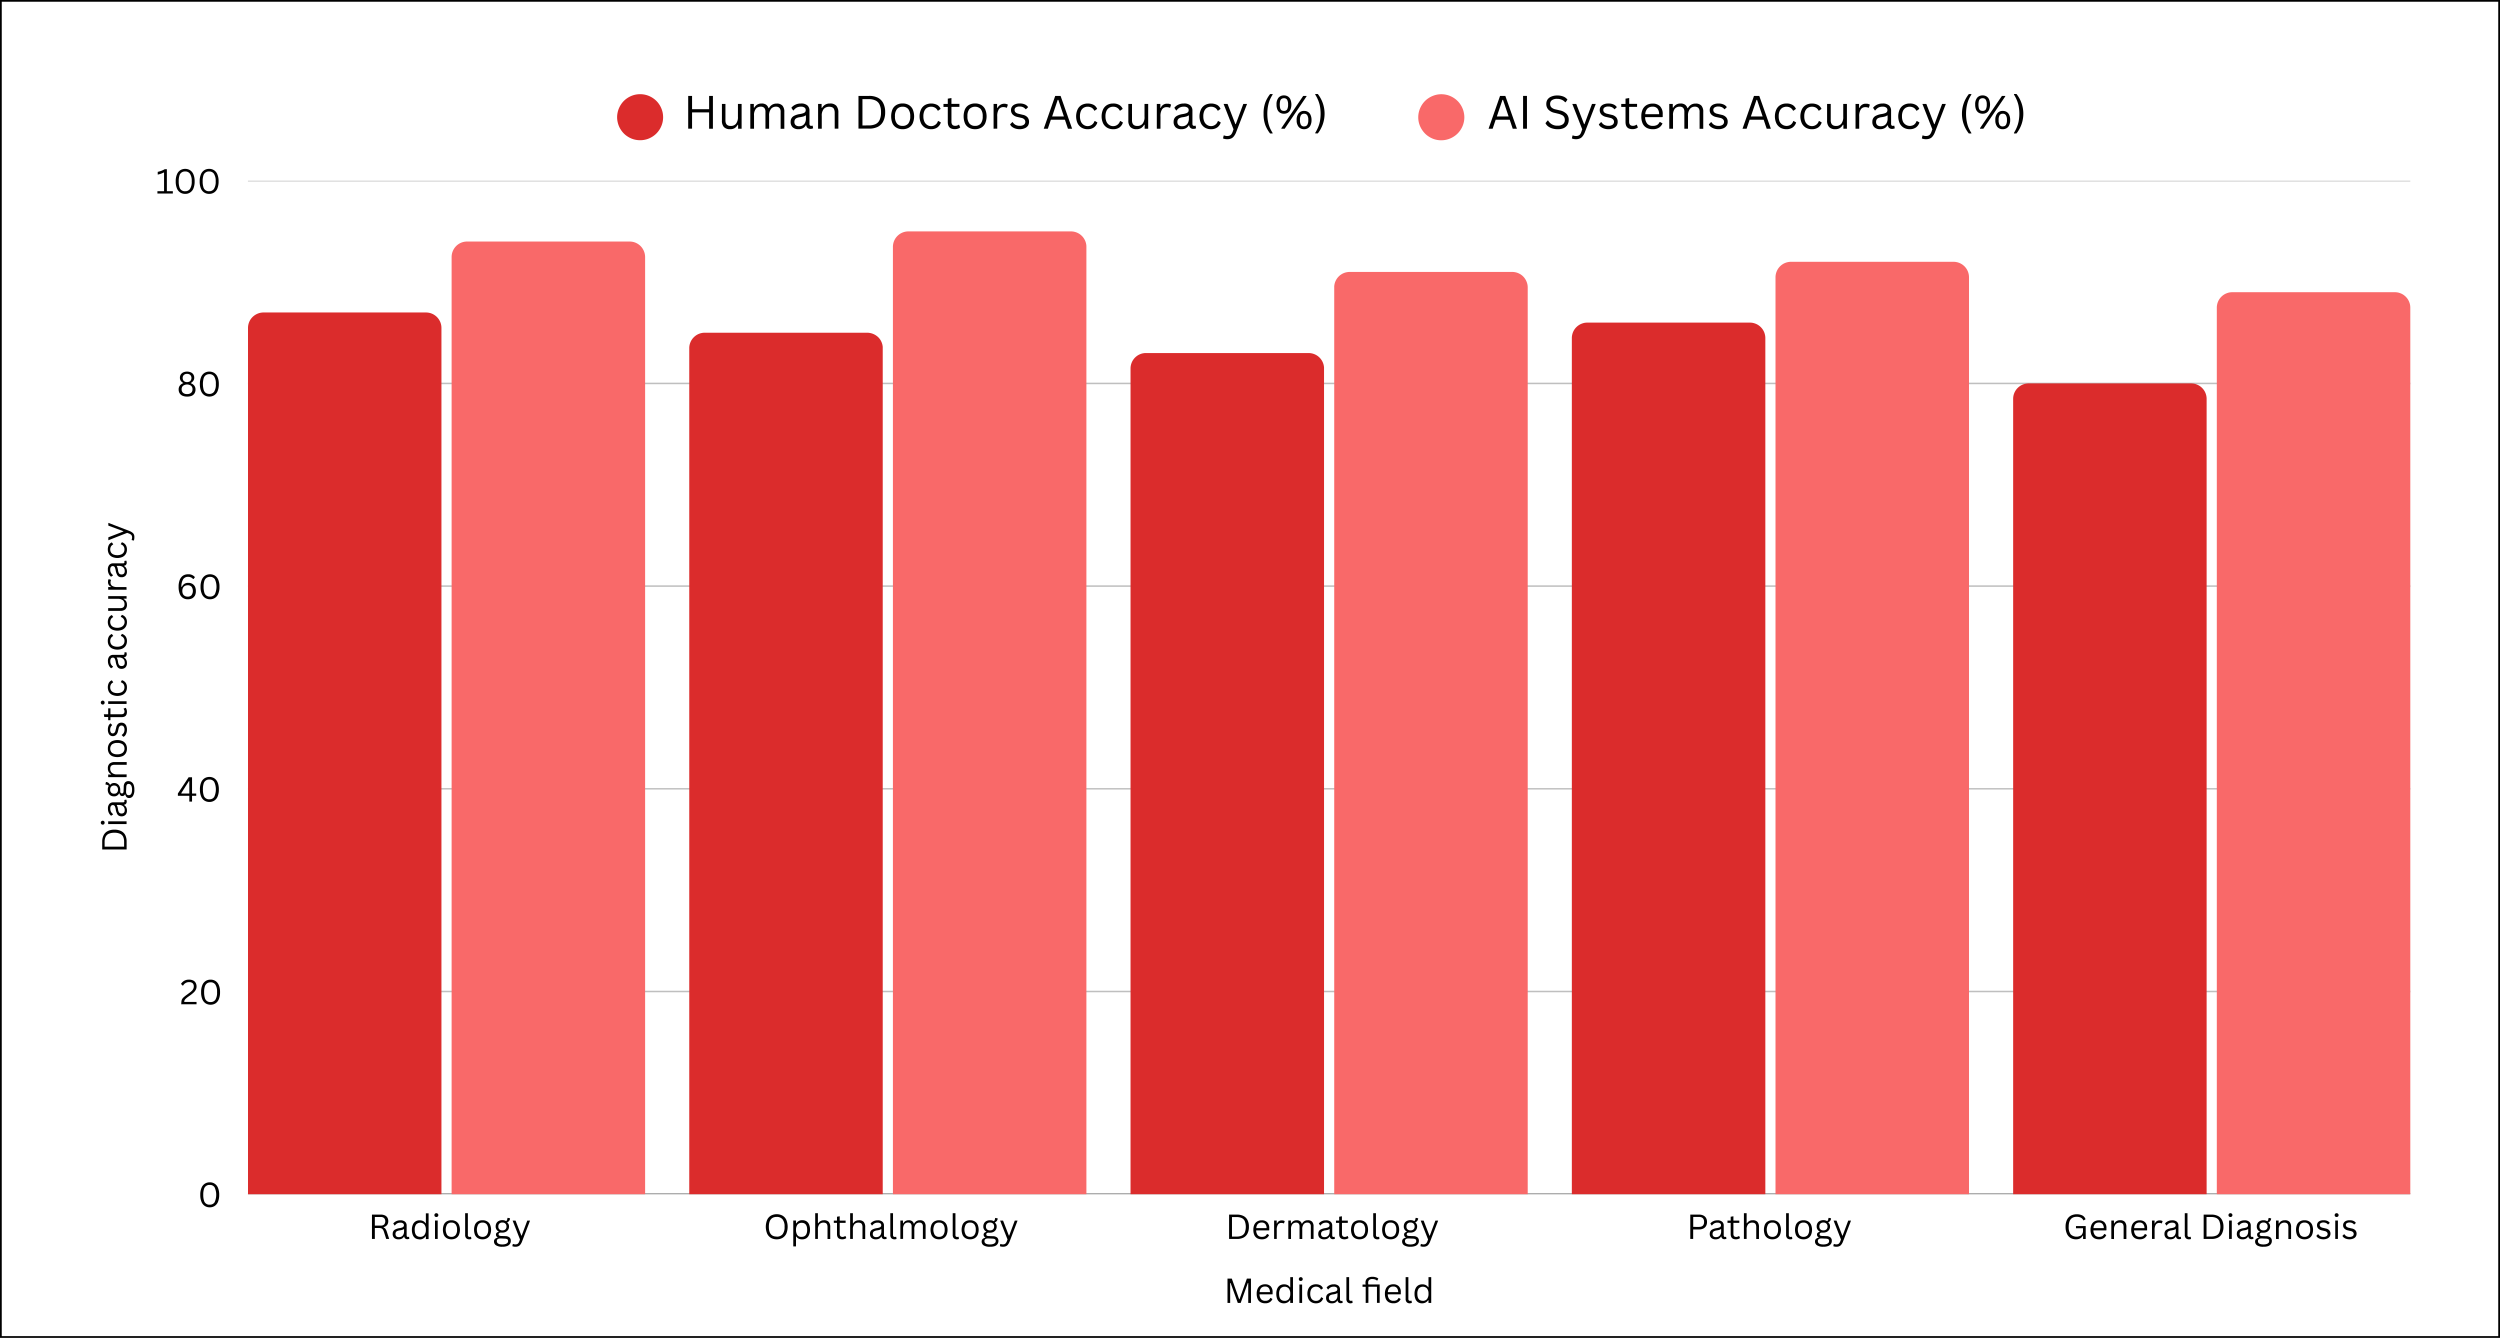
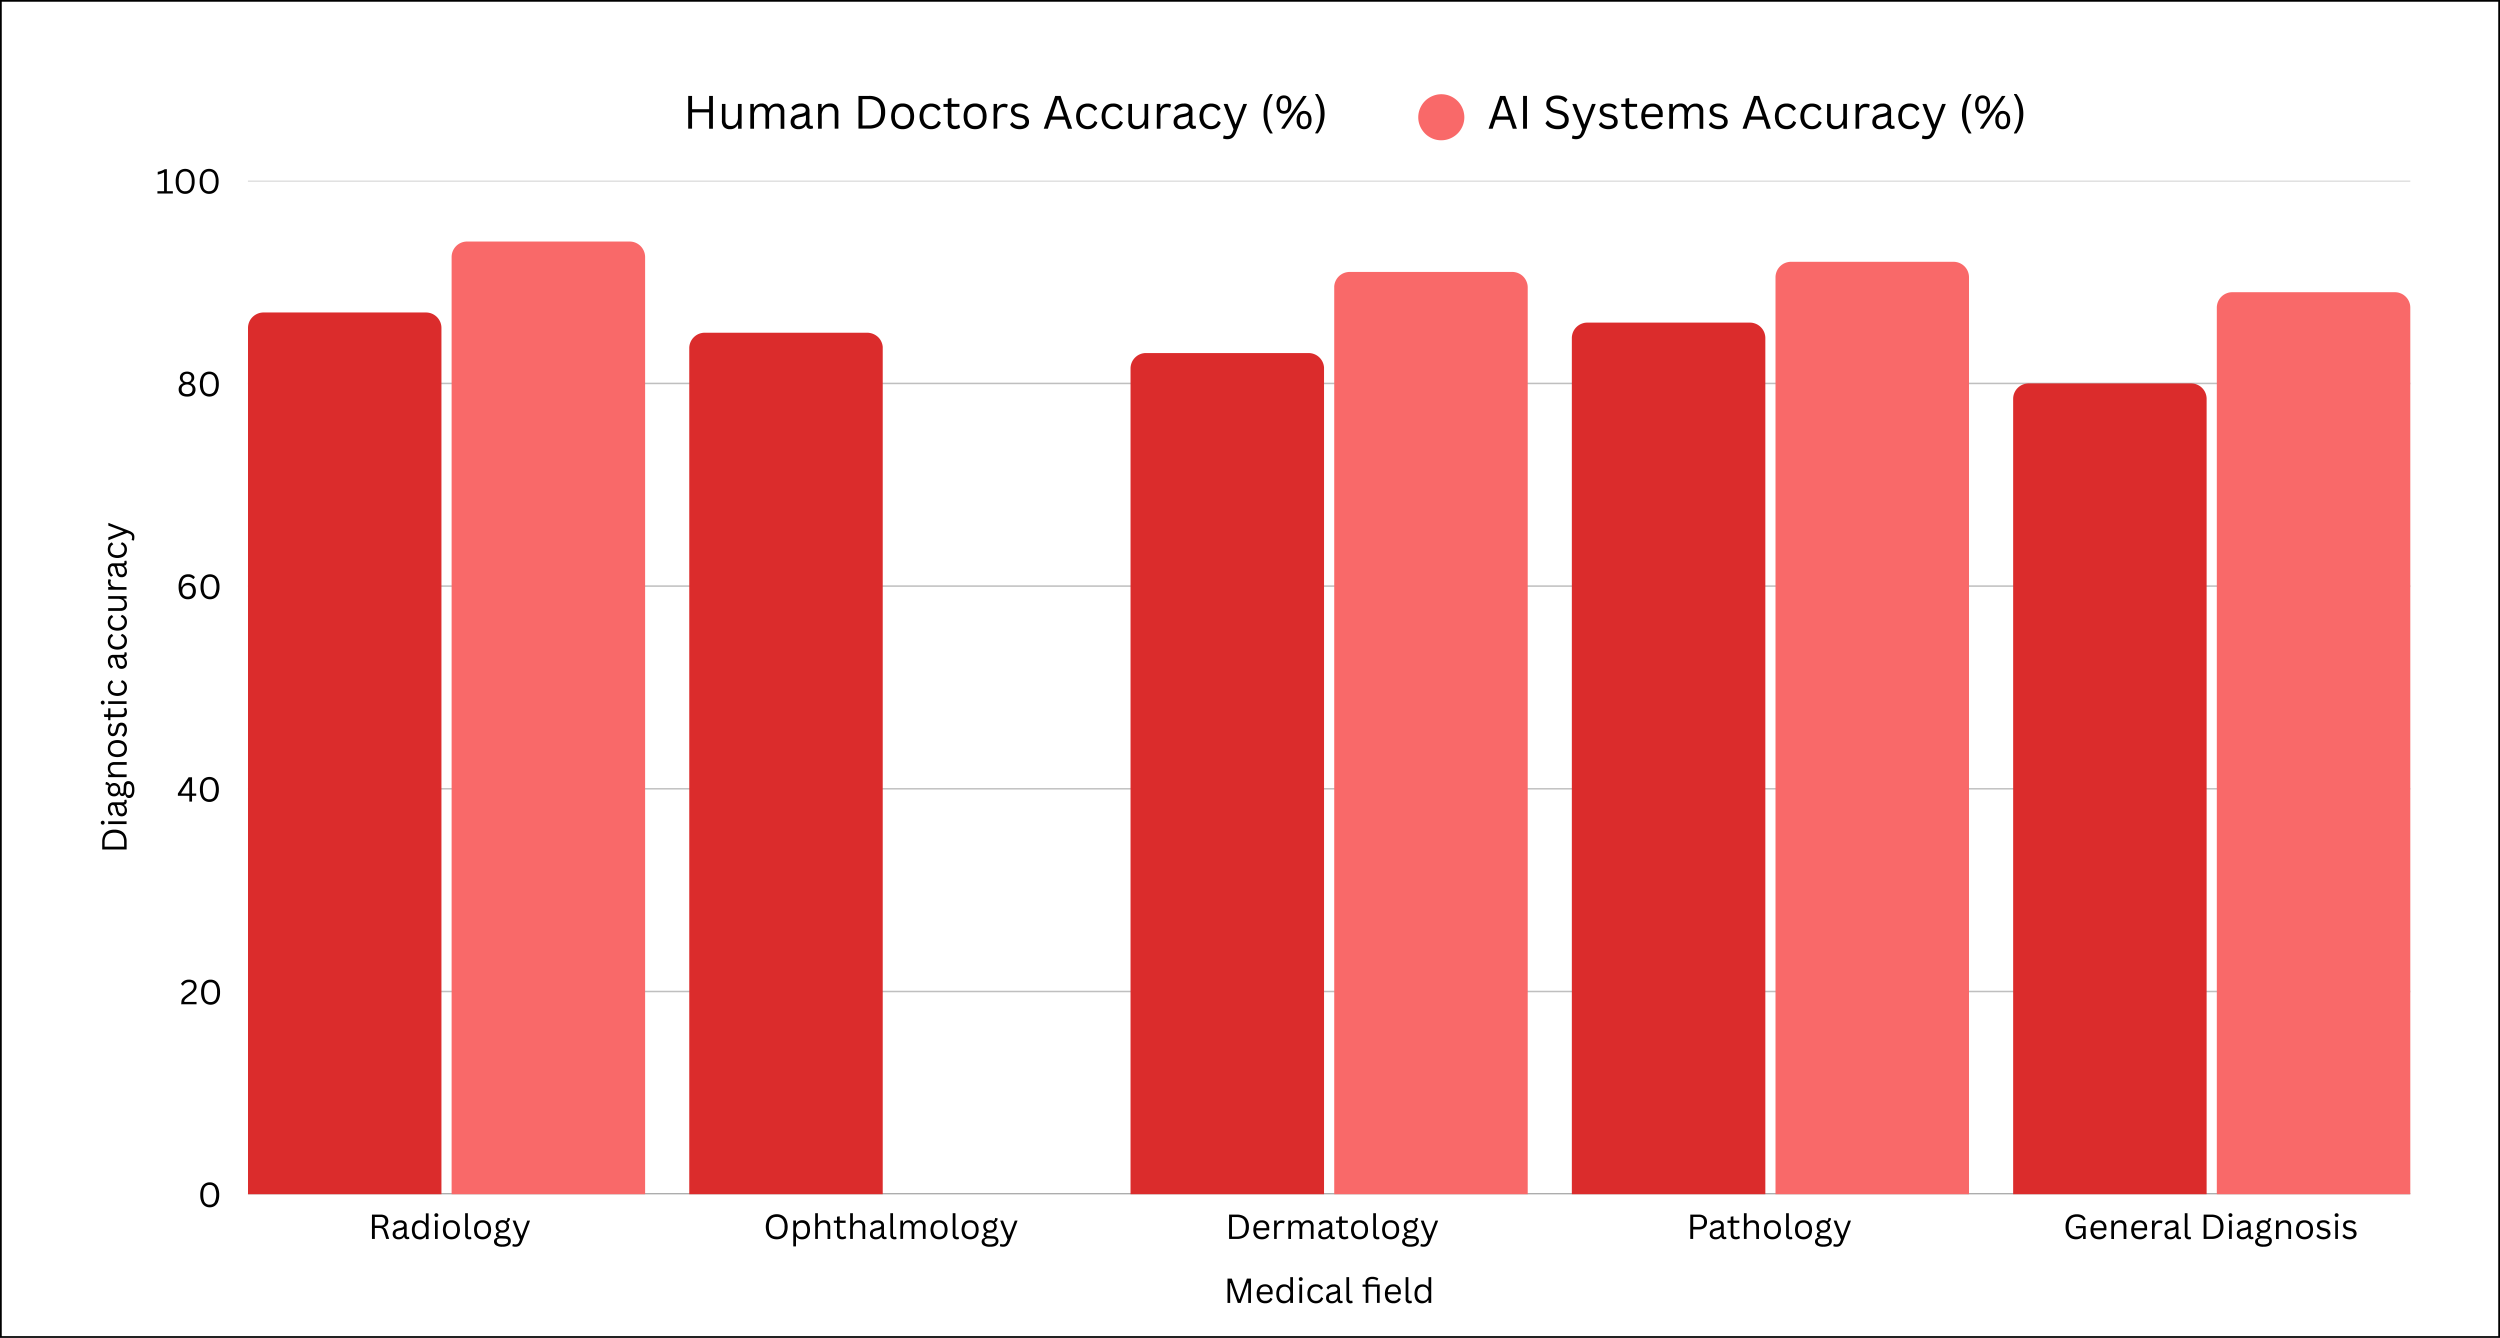
<svg xmlns="http://www.w3.org/2000/svg" viewBox="0 0 1423.28 761.66">
  <defs>
    <style>.cls-1,.cls-22,.cls-5,.cls-7{fill:none;}.cls-2{fill:#db2c2c;}.cls-3{fill:#f96969;}.cls-4{clip-path:url(#clip-path);}.cls-22,.cls-5,.cls-7{stroke:#000;}.cls-5,.cls-7{stroke-miterlimit:3.4;stroke-width:0.85px;}.cls-5{stroke-opacity:0.6;}.cls-6{clip-path:url(#clip-path-2);}.cls-7{stroke-opacity:0.25;}.cls-8{clip-path:url(#clip-path-3);}.cls-9{clip-path:url(#clip-path-4);}.cls-10{clip-path:url(#clip-path-5);}.cls-11{clip-path:url(#clip-path-6);}.cls-12{clip-path:url(#clip-path-7);}.cls-13{clip-path:url(#clip-path-8);}.cls-14{clip-path:url(#clip-path-9);}.cls-15{clip-path:url(#clip-path-10);}.cls-16{clip-path:url(#clip-path-11);}.cls-17{clip-path:url(#clip-path-12);}.cls-18{clip-path:url(#clip-path-13);}.cls-19{clip-path:url(#clip-path-14);}.cls-20{clip-path:url(#clip-path-15);}.cls-21{clip-path:url(#clip-path-16);}.cls-22{stroke-miterlimit:10;}</style>
    <clipPath id="clip-path">
      <rect class="cls-1" x="141.16" y="678.86" width="1231.06" height="1" />
    </clipPath>
    <clipPath id="clip-path-2">
      <rect class="cls-1" x="141.16" y="562.71" width="1231.06" height="3.81" />
    </clipPath>
    <clipPath id="clip-path-3">
      <rect class="cls-1" x="141.16" y="448.46" width="1231.06" height="1.9" />
    </clipPath>
    <clipPath id="clip-path-4">
      <rect class="cls-1" x="141.16" y="332.3" width="1231.06" height="3.81" />
    </clipPath>
    <clipPath id="clip-path-5">
      <rect class="cls-1" x="141.16" y="216.15" width="1231.06" height="3.81" />
    </clipPath>
    <clipPath id="clip-path-6">
      <rect class="cls-1" x="141.16" y="102.89" width="1231.06" height="0.91" />
    </clipPath>
    <clipPath id="clip-path-7">
      <rect class="cls-1" x="141.16" y="177.9" width="110.16" height="501.96" />
    </clipPath>
    <clipPath id="clip-path-8">
      <rect class="cls-1" x="257.11" y="137.51" width="110.16" height="542.35" />
    </clipPath>
    <clipPath id="clip-path-9">
      <rect class="cls-1" x="392.4" y="189.43" width="110.15" height="490.43" />
    </clipPath>
    <clipPath id="clip-path-10">
      <rect class="cls-1" x="508.35" y="131.74" width="110.15" height="548.12" />
    </clipPath>
    <clipPath id="clip-path-11">
      <rect class="cls-1" x="643.63" y="200.98" width="110.16" height="478.88" />
    </clipPath>
    <clipPath id="clip-path-12">
      <rect class="cls-1" x="759.59" y="154.82" width="110.16" height="525.04" />
    </clipPath>
    <clipPath id="clip-path-13">
      <rect class="cls-1" x="894.87" y="183.67" width="110.16" height="496.19" />
    </clipPath>
    <clipPath id="clip-path-14">
      <rect class="cls-1" x="1010.82" y="149.05" width="110.16" height="530.81" />
    </clipPath>
    <clipPath id="clip-path-15">
      <rect class="cls-1" x="1146.11" y="218.29" width="110.15" height="461.57" />
    </clipPath>
    <clipPath id="clip-path-16">
      <rect class="cls-1" x="1262.06" y="166.36" width="110.15" height="513.5" />
    </clipPath>
  </defs>
  <g id="Layer_2" data-name="Layer 2">
    <g id="Layer_1-2" data-name="Layer 1">
-       <path class="cls-2" d="M377.52,66.74a13.69,13.69,0,0,1-.25,2.55,13.32,13.32,0,0,1-.75,2.45,12.53,12.53,0,0,1-1.2,2.26,13.41,13.41,0,0,1-1.63,2,12.42,12.42,0,0,1-2,1.63,12.83,12.83,0,0,1-2.25,1.21,12.45,12.45,0,0,1-2.46.74,12.82,12.82,0,0,1-2.55.25,13,13,0,0,1-2.56-.25,12.56,12.56,0,0,1-2.45-.74,12.83,12.83,0,0,1-2.25-1.21,12,12,0,0,1-2-1.63,12.74,12.74,0,0,1-1.62-2,12.94,12.94,0,0,1-1.95-4.71,12.22,12.22,0,0,1,0-5.11,12.35,12.35,0,0,1,.74-2.45,13.37,13.37,0,0,1,1.21-2.27,12.22,12.22,0,0,1,1.62-2,12.52,12.52,0,0,1,2-1.63,13.53,13.53,0,0,1,2.25-1.21,13.32,13.32,0,0,1,2.45-.75,13.8,13.8,0,0,1,2.56-.25,13.61,13.61,0,0,1,2.55.25,13.18,13.18,0,0,1,2.46.75,13.53,13.53,0,0,1,2.25,1.21,13,13,0,0,1,2,1.63,12.83,12.83,0,0,1,1.63,2,13.32,13.32,0,0,1,1.2,2.27,13.09,13.09,0,0,1,.75,2.45A13.71,13.71,0,0,1,377.52,66.74Z" />
      <path d="M403.71,62.17V54.6h2.16V73.28h-2.16V64H394v9.26h-2.2V54.6H394v7.57Z" />
      <path d="M415.68,73.56a4.64,4.64,0,0,1-3.56-1.25A5.32,5.32,0,0,1,411,68.59V59.17H413v9.34c0,2.14,1,3.2,3,3.2a3.76,3.76,0,0,0,3-1.24,6,6,0,0,0,1.12-4V59.17h2.09V73.28h-2V71.07L420,71a5.24,5.24,0,0,1-1.72,1.92A4.76,4.76,0,0,1,415.68,73.56Z" />
      <path d="M427.16,73.28V59.17h2v2.08l.24.08a5.17,5.17,0,0,1,1.73-1.8,4.77,4.77,0,0,1,2.44-.6,4.34,4.34,0,0,1,2.53.64,3.75,3.75,0,0,1,1.4,2h.28a5.14,5.14,0,0,1,1.76-1.92,4.92,4.92,0,0,1,2.65-.68,4.23,4.23,0,0,1,3.24,1.16,5.1,5.1,0,0,1,1.09,3.57v9.62h-2.09V63.74a3.28,3.28,0,0,0-.68-2.29,2.61,2.61,0,0,0-2-.72A3.52,3.52,0,0,0,438.94,62a6,6,0,0,0-1.08,4v7.3h-2.08V63.74a3.39,3.39,0,0,0-.65-2.29,2.61,2.61,0,0,0-2-.72,3.59,3.59,0,0,0-2.8,1.2,5.68,5.68,0,0,0-1.05,3.85v7.5Z" />
      <path d="M454.54,73.56a4.61,4.61,0,0,1-3.25-1.09,4.09,4.09,0,0,1-1.16-3.12,3.93,3.93,0,0,1,.52-2.09,3.61,3.61,0,0,1,1.61-1.4,10.52,10.52,0,0,1,2.8-.88,11.35,11.35,0,0,0,2.37-.56,2.05,2.05,0,0,0,1-.72,1.74,1.74,0,0,0,.28-1,1.66,1.66,0,0,0-.68-1.45,3.39,3.39,0,0,0-2.09-.52,5.1,5.1,0,0,0-2.36.52,5.4,5.4,0,0,0-1.76,1.61h-.29l-1-1.49a6.16,6.16,0,0,1,2.25-1.76,7.16,7.16,0,0,1,3.16-.68A5.24,5.24,0,0,1,459.63,60a3.84,3.84,0,0,1,1.2,3v7.49c0,.78.33,1.16,1,1.16a1.85,1.85,0,0,0,.64-.12l.2.08.25,1.44a2.61,2.61,0,0,1-.65.21,2.42,2.42,0,0,1-.76.12,2.54,2.54,0,0,1-1.76-.53,2.38,2.38,0,0,1-.76-1.52h-.24A4,4,0,0,1,457.1,73,5.13,5.13,0,0,1,454.54,73.56Zm.48-1.69a3.7,3.7,0,0,0,2-.52,3.51,3.51,0,0,0,1.33-1.52,5.18,5.18,0,0,0,.48-2.29v-1.8l-.24,0a5,5,0,0,1-1.16.56,15.69,15.69,0,0,1-1.89.4,6.32,6.32,0,0,0-2,.52,2.15,2.15,0,0,0-1,.89,2.66,2.66,0,0,0-.28,1.28,2.37,2.37,0,0,0,.72,1.88A3,3,0,0,0,455,71.87Z" />
      <path d="M465.75,73.28V59.17h2v2.2l.24.08a5.12,5.12,0,0,1,1.81-1.88,5.24,5.24,0,0,1,2.68-.64,4.65,4.65,0,0,1,3.65,1.28,5.89,5.89,0,0,1,1.16,4v9.06h-2.08v-9a5.23,5.23,0,0,0-.33-2,2,2,0,0,0-1-1.13,3.89,3.89,0,0,0-1.8-.36A4.07,4.07,0,0,0,469,62a5.83,5.83,0,0,0-1.16,4.05v7.22Z" />
      <path d="M494.79,54.6a10.7,10.7,0,0,1,4.89,1,6.88,6.88,0,0,1,3.13,3.09,10.84,10.84,0,0,1,1.12,5.21,11,11,0,0,1-1.12,5.21,7,7,0,0,1-3.13,3.12,11,11,0,0,1-4.89,1h-6.05V54.6Zm-.2,16.79a9,9,0,0,0,3.85-.72,4.64,4.64,0,0,0,2.32-2.36,10,10,0,0,0,.81-4.37,10,10,0,0,0-.81-4.37,4.68,4.68,0,0,0-2.32-2.36,8.57,8.57,0,0,0-3.85-.77H491v15Z" />
      <path d="M513.88,73.56a6.8,6.8,0,0,1-3.48-.85,5.47,5.47,0,0,1-2.29-2.48,10.83,10.83,0,0,1,0-8,5.49,5.49,0,0,1,2.29-2.49,6.9,6.9,0,0,1,3.48-.84,6.76,6.76,0,0,1,3.45.84,5.64,5.64,0,0,1,2.28,2.49,10.32,10.32,0,0,1,0,8,5.61,5.61,0,0,1-2.28,2.48A6.66,6.66,0,0,1,513.88,73.56Zm0-1.89a4,4,0,0,0,3.21-1.32,6.33,6.33,0,0,0,1.12-4.13,6.39,6.39,0,0,0-1.12-4.13,4,4,0,0,0-3.21-1.32,4,4,0,0,0-3.24,1.36,6.18,6.18,0,0,0-1.13,4.09,6.21,6.21,0,0,0,1.13,4.13A4,4,0,0,0,513.88,71.67Z" />
      <path d="M530.05,73.56a6.56,6.56,0,0,1-3.36-.85,6,6,0,0,1-2.33-2.52,9.68,9.68,0,0,1,0-7.89,5.74,5.74,0,0,1,2.33-2.53,7.56,7.56,0,0,1,6.93,0A4.71,4.71,0,0,1,535.5,62l-1.4,1h-.24a4,4,0,0,0-1.52-1.69,4.73,4.73,0,0,0-4.61.08,4.1,4.1,0,0,0-1.52,1.85,7.4,7.4,0,0,0-.52,3,7.16,7.16,0,0,0,.56,3,4.3,4.3,0,0,0,1.52,1.84A4.07,4.07,0,0,0,534,68.91h.28l1.36.8a5.48,5.48,0,0,1-2,2.84A6,6,0,0,1,530.05,73.56Z" />
      <path d="M546,71l.64,1.52a3.12,3.12,0,0,1-1.28.73,5.52,5.52,0,0,1-1.77.28c-2.7,0-4-1.37-4-4.09V60.89h-2.45V59.17h2.45v-3l2.08-.36v3.33h4.53v1.72h-4.53v8.38c0,1.6.7,2.4,2.12,2.4a3.14,3.14,0,0,0,2-.64Z" />
      <path d="M555.14,73.56a6.86,6.86,0,0,1-3.49-.85,5.5,5.5,0,0,1-2.28-2.48,10.83,10.83,0,0,1,0-8,5.53,5.53,0,0,1,2.28-2.49,7,7,0,0,1,3.49-.84,6.78,6.78,0,0,1,3.45.84,5.64,5.64,0,0,1,2.28,2.49,10.32,10.32,0,0,1,0,8,5.61,5.61,0,0,1-2.28,2.48A6.69,6.69,0,0,1,555.14,73.56Zm0-1.89a4,4,0,0,0,3.21-1.32,6.33,6.33,0,0,0,1.12-4.13,6.39,6.39,0,0,0-1.12-4.13,4.56,4.56,0,0,0-6.46,0,6.24,6.24,0,0,0-1.12,4.09,6.27,6.27,0,0,0,1.12,4.13A4,4,0,0,0,555.14,71.67Z" />
      <path d="M565.66,73.28V59.17h2v2.2l.24.08a4.28,4.28,0,0,1,5.89-1.88l-.56,1.76-.24,0a4.18,4.18,0,0,0-1.72-.36,3,3,0,0,0-2.64,1.29,7.13,7.13,0,0,0-.89,4.08v6.9Z" />
      <path d="M580.51,73.56a7.61,7.61,0,0,1-2.44-.37,6.34,6.34,0,0,1-1.93-1,3.28,3.28,0,0,1-1.08-1.4l1.24-1.24h.24a4.38,4.38,0,0,0,1.65,1.56,4.9,4.9,0,0,0,2.32.52,3.91,3.91,0,0,0,2.36-.6,1.93,1.93,0,0,0,.85-1.68A1.87,1.87,0,0,0,583.2,68a3,3,0,0,0-1.57-.85l-2.4-.56a5.29,5.29,0,0,1-2.77-1.48,3.54,3.54,0,0,1-.88-2.44,3.37,3.37,0,0,1,.6-2,3.76,3.76,0,0,1,1.69-1.28,6.62,6.62,0,0,1,2.64-.48,7,7,0,0,1,3,.56A4.26,4.26,0,0,1,585.32,61l-1.2,1.16h-.24A4,4,0,0,0,582.39,61a4.57,4.57,0,0,0-1.88-.36,3.83,3.83,0,0,0-2.16.52,1.59,1.59,0,0,0-.73,1.41,1.87,1.87,0,0,0,.53,1.4,3.85,3.85,0,0,0,1.84.84l2.32.56A4.76,4.76,0,0,1,585,66.82a3.82,3.82,0,0,1,.84,2.53,4.06,4.06,0,0,1-.6,2.2A4.12,4.12,0,0,1,583.4,73,7.1,7.1,0,0,1,580.51,73.56Z" />
      <path d="M610.37,73.28H608l-1.73-5.13h-8l-1.73,5.13h-2.32l6.53-18.68h3.05Zm-8.21-16.43L599,66.3h6.69l-3.16-9.45Z" />
      <path d="M619.18,73.56a6.56,6.56,0,0,1-3.36-.85,6.06,6.06,0,0,1-2.33-2.52,9.68,9.68,0,0,1,0-7.89,5.8,5.8,0,0,1,2.33-2.53,7.56,7.56,0,0,1,6.93,0A4.71,4.71,0,0,1,624.63,62l-1.4,1H623a4,4,0,0,0-1.52-1.69,4.73,4.73,0,0,0-4.61.08,4.1,4.1,0,0,0-1.52,1.85,7.4,7.4,0,0,0-.52,3,7.16,7.16,0,0,0,.56,3,4.3,4.3,0,0,0,1.52,1.84,4.07,4.07,0,0,0,6.21-2.16h.28l1.36.8a5.48,5.48,0,0,1-2,2.84A6,6,0,0,1,619.18,73.56Z" />
      <path d="M633.71,73.56a6.59,6.59,0,0,1-3.37-.85A6,6,0,0,1,628,70.19a9.68,9.68,0,0,1,0-7.89,5.72,5.72,0,0,1,2.32-2.53,6.69,6.69,0,0,1,3.37-.84,6.58,6.58,0,0,1,3.56.84A4.67,4.67,0,0,1,639.16,62l-1.41,1h-.24A4,4,0,0,0,636,61.33a4.23,4.23,0,0,0-2.28-.56,4.28,4.28,0,0,0-2.33.64,4.1,4.1,0,0,0-1.52,1.85,7.4,7.4,0,0,0-.52,3,7.16,7.16,0,0,0,.56,3,4.3,4.3,0,0,0,1.52,1.84,4.07,4.07,0,0,0,6.21-2.16h.29l1.36.8a5.44,5.44,0,0,1-2,2.84A6,6,0,0,1,633.71,73.56Z" />
      <path d="M647.11,73.56a4.67,4.67,0,0,1-3.57-1.25,5.32,5.32,0,0,1-1.16-3.72V59.17h2.08v9.34c0,2.14,1,3.2,3,3.2a3.76,3.76,0,0,0,3-1.24,5.92,5.92,0,0,0,1.13-4V59.17h2.08V73.28h-2V71.07l-.28-.08a5.26,5.26,0,0,1-1.73,1.92A4.75,4.75,0,0,1,647.11,73.56Z" />
      <path d="M658.59,73.28V59.17h2v2.2l.24.08a3.68,3.68,0,0,1,3.73-2.4,3.74,3.74,0,0,1,2.16.52l-.56,1.76-.24,0A4.18,4.18,0,0,0,664.2,61a3,3,0,0,0-2.65,1.29,7.22,7.22,0,0,0-.88,4.08v6.9Z" />
      <path d="M672.57,73.56a4.57,4.57,0,0,1-3.25-1.09,4.09,4.09,0,0,1-1.16-3.12,3.93,3.93,0,0,1,.52-2.09,3.63,3.63,0,0,1,1.6-1.4,10.48,10.48,0,0,1,2.81-.88,11.08,11.08,0,0,0,2.36-.56,2.05,2.05,0,0,0,1-.72,1.74,1.74,0,0,0,.28-1,1.66,1.66,0,0,0-.68-1.45,3.36,3.36,0,0,0-2.08-.52,5.18,5.18,0,0,0-2.37.52,5.4,5.4,0,0,0-1.76,1.61h-.28l-1-1.49a6.13,6.13,0,0,1,2.24-1.76,7.2,7.2,0,0,1,3.17-.68A5.27,5.27,0,0,1,677.66,60a3.84,3.84,0,0,1,1.2,3v7.49c0,.78.33,1.16,1,1.16a1.85,1.85,0,0,0,.64-.12l.2.08.24,1.44a2.52,2.52,0,0,1-.64.21,2.42,2.42,0,0,1-.76.12,2.54,2.54,0,0,1-1.76-.53,2.34,2.34,0,0,1-.77-1.52h-.24A4,4,0,0,1,675.13,73,5.13,5.13,0,0,1,672.57,73.56Zm.48-1.69a3.7,3.7,0,0,0,2-.52,3.55,3.55,0,0,0,1.32-1.52,5.18,5.18,0,0,0,.48-2.29v-1.8l-.24,0a5,5,0,0,1-1.16.56,15.05,15.05,0,0,1-1.88.4,6.48,6.48,0,0,0-2,.52,2.15,2.15,0,0,0-1,.89,2.66,2.66,0,0,0-.28,1.28,2.37,2.37,0,0,0,.72,1.88A3,3,0,0,0,673.05,71.87Z" />
      <path d="M689.42,73.56a6.56,6.56,0,0,1-3.36-.85,6,6,0,0,1-2.33-2.52,9.68,9.68,0,0,1,0-7.89,5.74,5.74,0,0,1,2.33-2.53,7.56,7.56,0,0,1,6.93,0A4.71,4.71,0,0,1,694.87,62l-1.4,1h-.24a4,4,0,0,0-1.52-1.69,4.73,4.73,0,0,0-4.61.08,4.1,4.1,0,0,0-1.52,1.85,7.4,7.4,0,0,0-.52,3,7.16,7.16,0,0,0,.56,3,4.3,4.3,0,0,0,1.52,1.84,4.07,4.07,0,0,0,6.21-2.16h.28l1.36.8a5.48,5.48,0,0,1-2,2.84A6,6,0,0,1,689.42,73.56Z" />
      <path d="M698.66,79.25a7,7,0,0,1-1.32-.12,4.84,4.84,0,0,1-1.05-.32l.36-1.65.24-.08a2.6,2.6,0,0,0,.73.24,4.09,4.09,0,0,0,1,.12,3.59,3.59,0,0,0,1.4-.24,2.5,2.5,0,0,0,1-.76,6.32,6.32,0,0,0,.76-1.44l.48-1.4-5.65-14.43h2.25l4.45,11.5h.24l4.28-11.5h2.13l-6.29,16.31a8.31,8.31,0,0,1-1.25,2.16,3.72,3.72,0,0,1-1.56,1.21A5.34,5.34,0,0,1,698.66,79.25Z" />
      <path d="M723.09,76a18.64,18.64,0,0,1-2.72-4.77,18.16,18.16,0,0,1-1-6.45,18,18,0,0,1,1-6.45,18.48,18.48,0,0,1,2.72-4.77h1.44l0,.28a22.46,22.46,0,0,0-1.64,3.09,18.1,18.1,0,0,0-1,3.48,24.07,24.07,0,0,0,0,8.74,17.68,17.68,0,0,0,1,3.48,25.76,25.76,0,0,0,1.64,3.09l0,.28Z" />
      <path d="M731,64.74a4.32,4.32,0,0,1-2.25-.56,3.83,3.83,0,0,1-1.48-1.72,7.15,7.15,0,0,1-.52-2.93,5.79,5.79,0,0,1,1.12-3.89A3.94,3.94,0,0,1,731,54.32a4.14,4.14,0,0,1,2.16.56,3.7,3.7,0,0,1,1.48,1.72,7.95,7.95,0,0,1,0,5.86,3.61,3.61,0,0,1-1.48,1.72A4,4,0,0,1,731,64.74Zm.4,8.54h-1.85l-.08-.29L741.94,54.6h1.88l0,.28ZM731,63.14a2,2,0,0,0,1.76-.8,5.34,5.34,0,0,0,.56-2.81,5.08,5.08,0,0,0-.56-2.76,2,2,0,0,0-1.76-.85,2.36,2.36,0,0,0-1.37.36,2.06,2.06,0,0,0-.8,1.13,9.48,9.48,0,0,0,0,4.24,2.21,2.21,0,0,0,.8,1.17A2.53,2.53,0,0,0,731,63.14Zm11.46,10.42a4,4,0,0,1-3.09-1.29,5.74,5.74,0,0,1-1.16-3.92,5.62,5.62,0,0,1,1.16-3.89,3.91,3.91,0,0,1,3.09-1.32,4.14,4.14,0,0,1,2.16.56,3.7,3.7,0,0,1,1.48,1.72,6.8,6.8,0,0,1,.57,2.93,6.72,6.72,0,0,1-.57,2.92A3.61,3.61,0,0,1,744.58,73,4,4,0,0,1,742.42,73.56Zm0-1.61a2,2,0,0,0,1.76-.8,5,5,0,0,0,.6-2.8,4.79,4.79,0,0,0-.6-2.77,2,2,0,0,0-1.76-.84,2.09,2.09,0,0,0-1.81.84,5,5,0,0,0-.56,2.77,5.18,5.18,0,0,0,.56,2.8A2.11,2.11,0,0,0,742.42,72Z" />
      <path d="M748.75,75.68a21.79,21.79,0,0,0,1.61-3.09,17,17,0,0,0,1.08-3.48,24.07,24.07,0,0,0,0-8.74,17.38,17.38,0,0,0-1.08-3.48,19.4,19.4,0,0,0-1.61-3.09l.08-.28h1.41a18.24,18.24,0,0,1,0,22.44h-1.41Z" />
      <path class="cls-3" d="M833.67,66.74a12.89,12.89,0,0,1-.25,2.55A12.94,12.94,0,0,1,831.47,74a12.81,12.81,0,0,1-1.63,2,12.35,12.35,0,0,1-2,1.63,13.12,13.12,0,0,1-9.82,2,12.35,12.35,0,0,1-2.45-.74,12.92,12.92,0,0,1-2.26-1.21,11.93,11.93,0,0,1-2-1.63,13.41,13.41,0,0,1-1.63-2,13.2,13.2,0,0,1-2-4.71,13.18,13.18,0,0,1,0-5.11,13.09,13.09,0,0,1,.75-2.45,14.13,14.13,0,0,1,1.21-2.27,12.83,12.83,0,0,1,1.63-2,12.45,12.45,0,0,1,2-1.63,13.62,13.62,0,0,1,2.26-1.21A13.09,13.09,0,0,1,818,53.9a13,13,0,0,1,7.57.75,13.53,13.53,0,0,1,2.25,1.21,12.91,12.91,0,0,1,2,1.63,12.28,12.28,0,0,1,1.63,2,13.37,13.37,0,0,1,1.21,2.27,12.35,12.35,0,0,1,.74,2.45A12.92,12.92,0,0,1,833.67,66.74Z" />
      <path d="M863.59,73.28h-2.37l-1.72-5.13h-8l-1.72,5.13h-2.32L854,54.6h3Zm-8.22-16.43-3.2,9.45h6.69l-3.17-9.45Z" />
      <path d="M869.31,73.28h-2.2V54.6h2.2Z" />
      <path d="M886.75,73.56a9.46,9.46,0,0,1-3.17-.49,7.74,7.74,0,0,1-2.36-1.24,5.14,5.14,0,0,1-1.36-1.72l1.2-1.48h.32a5.77,5.77,0,0,0,5.37,2.92,4.74,4.74,0,0,0,3.12-.88,3,3,0,0,0,1-2.44,3.07,3.07,0,0,0-.37-1.57,2.72,2.72,0,0,0-1.12-1.08,9.19,9.19,0,0,0-2.12-.8l-2.16-.52a6.9,6.9,0,0,1-3.61-1.88,4.64,4.64,0,0,1-1.16-3.25,4.43,4.43,0,0,1,.72-2.49A4.68,4.68,0,0,1,883.18,55a8.07,8.07,0,0,1,3.33-.64,9.18,9.18,0,0,1,3.52.6,5.23,5.23,0,0,1,2.33,1.76l-1,1.45H891a5,5,0,0,0-1.93-1.4,6.12,6.12,0,0,0-2.56-.49,4.83,4.83,0,0,0-3,.77,2.51,2.51,0,0,0-1,2.08,2.77,2.77,0,0,0,.72,2,4.83,4.83,0,0,0,2.45,1.17l2.24.52a7.59,7.59,0,0,1,3.93,2,4.81,4.81,0,0,1,1.24,3.41,5.46,5.46,0,0,1-.72,2.8,5.06,5.06,0,0,1-2.17,1.92A8.12,8.12,0,0,1,886.75,73.56Z" />
      <path d="M897.22,79.25a7.23,7.23,0,0,1-1.33-.12,4.92,4.92,0,0,1-1-.32l.36-1.65.24-.08a2.49,2.49,0,0,0,.73.24,4.09,4.09,0,0,0,1,.12,3.59,3.59,0,0,0,1.4-.24,2.5,2.5,0,0,0,1-.76A6.32,6.32,0,0,0,900.3,75l.48-1.4-5.65-14.43h2.25l4.45,11.5h.24l4.28-11.5h2.13l-6.29,16.31a8.6,8.6,0,0,1-1.25,2.16,3.72,3.72,0,0,1-1.56,1.21A5.34,5.34,0,0,1,897.22,79.25Z" />
      <path d="M915.68,73.56a7.72,7.72,0,0,1-2.45-.37,6.39,6.39,0,0,1-1.92-1,3.28,3.28,0,0,1-1.08-1.4l1.24-1.24h.24a4.43,4.43,0,0,0,1.64,1.56,5,5,0,0,0,2.33.52,3.91,3.91,0,0,0,2.36-.6,2,2,0,0,0,.84-1.68,1.87,1.87,0,0,0-.52-1.36,3,3,0,0,0-1.56-.85l-2.4-.56a5.25,5.25,0,0,1-2.77-1.48,3.54,3.54,0,0,1-.88-2.44,3.37,3.37,0,0,1,.6-2A3.78,3.78,0,0,1,913,59.41a6.71,6.71,0,0,1,2.65-.48,6.93,6.93,0,0,1,3,.56A4.23,4.23,0,0,1,920.49,61l-1.2,1.16h-.24A4.12,4.12,0,0,0,917.56,61a4.57,4.57,0,0,0-1.88-.36,3.89,3.89,0,0,0-2.17.52,1.59,1.59,0,0,0-.72,1.41,1.86,1.86,0,0,0,.52,1.4,3.94,3.94,0,0,0,1.85.84l2.32.56a4.8,4.8,0,0,1,2.65,1.44,3.82,3.82,0,0,1,.84,2.53,4.06,4.06,0,0,1-.6,2.2A4.1,4.1,0,0,1,918.56,73,7,7,0,0,1,915.68,73.56Z" />
      <path d="M931.83,71l.64,1.52a3.12,3.12,0,0,1-1.28.73,5.5,5.5,0,0,1-1.76.28c-2.71,0-4-1.37-4-4.09V60.89h-2.44V59.17h2.44v-3l2.09-.36v3.33H932v1.72h-4.52v8.38c0,1.6.7,2.4,2.12,2.4a3.14,3.14,0,0,0,2-.64Z" />
      <path d="M946.28,66.7h-9.69a5.77,5.77,0,0,0,1.24,3.77,4.13,4.13,0,0,0,3.12,1.2,5,5,0,0,0,2.45-.52,3.75,3.75,0,0,0,1.44-1.68h.28l1.36.8a5.18,5.18,0,0,1-2,2.4,6.18,6.18,0,0,1-3.53.89,7.21,7.21,0,0,1-3.52-.81,5.35,5.35,0,0,1-2.25-2.44,9.64,9.64,0,0,1-.76-4.09,9.17,9.17,0,0,1,.8-4,5.71,5.71,0,0,1,2.29-2.44,6.88,6.88,0,0,1,3.32-.8,5.77,5.77,0,0,1,4.25,1.52A6.18,6.18,0,0,1,946.6,65c0,.78,0,1.3,0,1.56ZM944.56,65a4.93,4.93,0,0,0-1-3.25,3.42,3.42,0,0,0-2.69-1,4,4,0,0,0-2.92,1A5,5,0,0,0,936.67,65Z" />
      <path d="M950.33,73.28V59.17h2v2.08l.24.08a5.06,5.06,0,0,1,1.72-1.8,4.81,4.81,0,0,1,2.45-.6,4.3,4.3,0,0,1,2.52.64,3.75,3.75,0,0,1,1.4,2h.28a5.25,5.25,0,0,1,1.77-1.92,4.89,4.89,0,0,1,2.64-.68,4.24,4.24,0,0,1,3.25,1.16,5.1,5.1,0,0,1,1.08,3.57v9.62H967.6V63.74a3.28,3.28,0,0,0-.68-2.29,2.65,2.65,0,0,0-2-.72A3.52,3.52,0,0,0,962.11,62,6,6,0,0,0,961,66v7.3h-2.08V63.74a3.44,3.44,0,0,0-.64-2.29,2.61,2.61,0,0,0-2-.72,3.59,3.59,0,0,0-2.81,1.2,5.74,5.74,0,0,0-1,3.85v7.5Z" />
      <path d="M978.31,73.56a7.63,7.63,0,0,1-2.45-.37,6.39,6.39,0,0,1-1.92-1,3.28,3.28,0,0,1-1.08-1.4l1.24-1.24h.24A4.43,4.43,0,0,0,976,71.15a4.91,4.91,0,0,0,2.33.52,3.91,3.91,0,0,0,2.36-.6,2,2,0,0,0,.84-1.68A1.87,1.87,0,0,0,981,68a3,3,0,0,0-1.56-.85L977,66.62a5.26,5.26,0,0,1-2.76-1.48,3.54,3.54,0,0,1-.88-2.44,3.37,3.37,0,0,1,.6-2,3.78,3.78,0,0,1,1.68-1.28,6.64,6.64,0,0,1,2.65-.48,6.93,6.93,0,0,1,3,.56A4.26,4.26,0,0,1,983.11,61l-1.2,1.16h-.24A4,4,0,0,0,980.19,61a4.57,4.57,0,0,0-1.88-.36,3.84,3.84,0,0,0-2.17.52,1.59,1.59,0,0,0-.72,1.41,1.86,1.86,0,0,0,.52,1.4,3.85,3.85,0,0,0,1.84.84l2.33.56a4.77,4.77,0,0,1,2.64,1.44,3.78,3.78,0,0,1,.85,2.53,4,4,0,0,1-.61,2.2,4.12,4.12,0,0,1-1.8,1.48A7,7,0,0,1,978.31,73.56Z" />
      <path d="M1008.17,73.28h-2.37l-1.72-5.13h-8l-1.72,5.13h-2.32l6.53-18.68h3ZM1000,56.85l-3.21,9.45h6.7l-3.17-9.45Z" />
      <path d="M1017,73.56a6.62,6.62,0,0,1-3.37-.85,6,6,0,0,1-2.32-2.52,9.68,9.68,0,0,1,0-7.89,5.72,5.72,0,0,1,2.32-2.53,6.72,6.72,0,0,1,3.37-.84,6.64,6.64,0,0,1,3.57.84,4.71,4.71,0,0,1,1.88,2.24l-1.4,1h-.24a4,4,0,0,0-1.53-1.69,4.71,4.71,0,0,0-4.6.08,4.06,4.06,0,0,0-1.53,1.85,7.4,7.4,0,0,0-.52,3,7.16,7.16,0,0,0,.56,3,4.38,4.38,0,0,0,6.21,1.8,4.17,4.17,0,0,0,1.53-2.12h.28l1.36.8a5.48,5.48,0,0,1-2,2.84A6,6,0,0,1,1017,73.56Z" />
      <path d="M1031.5,73.56a6.56,6.56,0,0,1-3.36-.85,6,6,0,0,1-2.33-2.52,9.68,9.68,0,0,1,0-7.89,5.74,5.74,0,0,1,2.33-2.53,7.56,7.56,0,0,1,6.93,0A4.71,4.71,0,0,1,1037,62l-1.4,1h-.24a4,4,0,0,0-1.52-1.69,4.73,4.73,0,0,0-4.61.08,4.1,4.1,0,0,0-1.52,1.85,7.4,7.4,0,0,0-.52,3,7.16,7.16,0,0,0,.56,3,4.3,4.3,0,0,0,1.52,1.84,4.07,4.07,0,0,0,6.21-2.16h.28l1.36.8a5.48,5.48,0,0,1-2,2.84A6,6,0,0,1,1031.5,73.56Z" />
      <path d="M1044.9,73.56a4.64,4.64,0,0,1-3.56-1.25,5.32,5.32,0,0,1-1.16-3.72V59.17h2.08v9.34c0,2.14,1,3.2,3,3.2a3.76,3.76,0,0,0,3-1.24,6,6,0,0,0,1.12-4V59.17h2.09V73.28h-2V71.07l-.28-.08a5.24,5.24,0,0,1-1.72,1.92A4.76,4.76,0,0,1,1044.9,73.56Z" />
      <path d="M1056.38,73.28V59.17h2v2.2l.25.08a3.68,3.68,0,0,1,3.72-2.4,3.8,3.8,0,0,1,2.17.52l-.57,1.76-.24,0A4.18,4.18,0,0,0,1062,61a3,3,0,0,0-2.64,1.29,7.21,7.21,0,0,0-.89,4.08v6.9Z" />
      <path d="M1070.36,73.56a4.57,4.57,0,0,1-3.24-1.09,4.06,4.06,0,0,1-1.17-3.12,3.93,3.93,0,0,1,.52-2.09,3.72,3.72,0,0,1,1.61-1.4,10.52,10.52,0,0,1,2.8-.88,11.19,11.19,0,0,0,2.37-.56,2.05,2.05,0,0,0,1-.72,1.74,1.74,0,0,0,.28-1,1.66,1.66,0,0,0-.68-1.45,3.37,3.37,0,0,0-2.09-.52,5.1,5.1,0,0,0-2.36.52,5.4,5.4,0,0,0-1.76,1.61h-.28l-1-1.49a6.24,6.24,0,0,1,2.25-1.76,7.16,7.16,0,0,1,3.16-.68,5.24,5.24,0,0,1,3.65,1.08,3.84,3.84,0,0,1,1.2,3v7.49c0,.78.33,1.16,1,1.16a1.87,1.87,0,0,0,.65-.12l.2.08.24,1.44a2.52,2.52,0,0,1-.64.21,2.48,2.48,0,0,1-.77.12,2.54,2.54,0,0,1-1.76-.53,2.38,2.38,0,0,1-.76-1.52h-.24a4,4,0,0,1-1.64,1.64A5.17,5.17,0,0,1,1070.36,73.56Zm.48-1.69a3.74,3.74,0,0,0,2-.52,3.55,3.55,0,0,0,1.32-1.52,5.18,5.18,0,0,0,.48-2.29v-1.8l-.24,0a5,5,0,0,1-1.16.56,15.28,15.28,0,0,1-1.89.4,6.32,6.32,0,0,0-2,.52,2.15,2.15,0,0,0-1,.89,2.66,2.66,0,0,0-.28,1.28,2.37,2.37,0,0,0,.72,1.88A3,3,0,0,0,1070.84,71.87Z" />
      <path d="M1087.22,73.56a6.62,6.62,0,0,1-3.37-.85,6,6,0,0,1-2.32-2.52,9.68,9.68,0,0,1,0-7.89,5.72,5.72,0,0,1,2.32-2.53,6.72,6.72,0,0,1,3.37-.84,6.64,6.64,0,0,1,3.57.84,4.71,4.71,0,0,1,1.88,2.24l-1.4,1H1091a4,4,0,0,0-1.53-1.69,4.71,4.71,0,0,0-4.6.08,4.06,4.06,0,0,0-1.53,1.85,7.4,7.4,0,0,0-.52,3,7.16,7.16,0,0,0,.56,3,4.38,4.38,0,0,0,6.21,1.8,4.17,4.17,0,0,0,1.53-2.12h.28l1.36.8a5.48,5.48,0,0,1-2,2.84A6,6,0,0,1,1087.22,73.56Z" />
      <path d="M1096.45,79.25a7,7,0,0,1-1.32-.12,4.92,4.92,0,0,1-1-.32l.36-1.65.24-.08a2.52,2.52,0,0,0,.72.24,4.09,4.09,0,0,0,1,.12,3.64,3.64,0,0,0,1.41-.24,2.5,2.5,0,0,0,1-.76,6.32,6.32,0,0,0,.76-1.44l.48-1.4-5.65-14.43h2.24l4.45,11.5h.24l4.29-11.5h2.12l-6.29,16.31a8.6,8.6,0,0,1-1.24,2.16,3.72,3.72,0,0,1-1.56,1.21A5.36,5.36,0,0,1,1096.45,79.25Z" />
      <path d="M1120.89,76a18,18,0,0,1,0-22.44h1.44l0,.28a22.46,22.46,0,0,0-1.64,3.09,18.09,18.09,0,0,0-1,3.48,24.07,24.07,0,0,0,0,8.74,17.66,17.66,0,0,0,1,3.48,25.76,25.76,0,0,0,1.64,3.09l0,.28Z" />
      <path d="M1128.75,64.74a4.28,4.28,0,0,1-2.24-.56,3.83,3.83,0,0,1-1.48-1.72,7.14,7.14,0,0,1-.53-2.93,5.79,5.79,0,0,1,1.13-3.89,3.93,3.93,0,0,1,3.12-1.32,4.17,4.17,0,0,1,2.17.56,3.7,3.7,0,0,1,1.48,1.72,7.95,7.95,0,0,1,0,5.86,3.61,3.61,0,0,1-1.48,1.72A4.08,4.08,0,0,1,1128.75,64.74Zm.4,8.54h-1.84l-.08-.29,12.5-18.39h1.89l0,.28Zm-.4-10.14a2,2,0,0,0,1.77-.8,5.34,5.34,0,0,0,.56-2.81,5.08,5.08,0,0,0-.56-2.76,2,2,0,0,0-1.77-.85,2.33,2.33,0,0,0-1.36.36,2.06,2.06,0,0,0-.8,1.13,9.48,9.48,0,0,0,0,4.24,2.21,2.21,0,0,0,.8,1.17A2.49,2.49,0,0,0,1128.75,63.14Zm11.46,10.42a3.94,3.94,0,0,1-3.08-1.29,5.74,5.74,0,0,1-1.16-3.92,5.62,5.62,0,0,1,1.16-3.89,3.89,3.89,0,0,1,3.08-1.32,4.17,4.17,0,0,1,2.17.56,3.7,3.7,0,0,1,1.48,1.72,6.8,6.8,0,0,1,.56,2.93,6.72,6.72,0,0,1-.56,2.92,3.61,3.61,0,0,1-1.48,1.72A4.09,4.09,0,0,1,1140.21,73.56Zm0-1.61a2,2,0,0,0,1.77-.8,5,5,0,0,0,.6-2.8,4.79,4.79,0,0,0-.6-2.77,2,2,0,0,0-1.77-.84,2.07,2.07,0,0,0-1.8.84,5,5,0,0,0-.56,2.77,5.18,5.18,0,0,0,.56,2.8A2.09,2.09,0,0,0,1140.21,72Z" />
      <path d="M1146.55,75.68a22.79,22.79,0,0,0,1.6-3.09,17,17,0,0,0,1.08-3.48,23.49,23.49,0,0,0,0-8.74,17.38,17.38,0,0,0-1.08-3.48,20.19,20.19,0,0,0-1.6-3.09l.08-.28h1.4A18.19,18.19,0,0,1,1148,76h-1.4Z" />
      <g class="cls-4">
        <path class="cls-5" d="M141.16,679.86H1372.21" />
      </g>
      <g class="cls-6">
        <path class="cls-7" d="M141.16,564.47H1372.21" />
      </g>
      <g class="cls-8">
        <path class="cls-7" d="M141.16,449.07H1372.21" />
      </g>
      <g class="cls-9">
        <path class="cls-7" d="M141.16,333.68H1372.21" />
      </g>
      <g class="cls-10">
        <path class="cls-7" d="M141.16,218.29H1372.21" />
      </g>
      <g class="cls-11">
        <path class="cls-7" d="M141.16,102.89H1372.21" />
      </g>
      <path d="M211.76,705.35V691.49h5.06a5.15,5.15,0,0,1,2.32.47,3.2,3.2,0,0,1,1.43,1.28,4.05,4.05,0,0,1,.47,2,3.47,3.47,0,0,1-.65,2.14,3.81,3.81,0,0,1-2,1.25v.18a2.51,2.51,0,0,1,1.1.86,6.42,6.42,0,0,1,.77,1.67l1.31,4h-1.7l-1.36-4.25a4.29,4.29,0,0,0-.6-1.16,1.66,1.66,0,0,0-.8-.6,3.52,3.52,0,0,0-1.25-.2H213.4v6.21Zm5-7.61a2.69,2.69,0,0,0,1.93-.6,2.87,2.87,0,0,0,0-3.66,2.65,2.65,0,0,0-1.93-.62H213.4v4.88Z" />
      <path d="M226.83,705.56a3.44,3.44,0,0,1-2.41-.8,3,3,0,0,1-.86-2.32,2.9,2.9,0,0,1,.39-1.55,2.66,2.66,0,0,1,1.19-1,7.84,7.84,0,0,1,2.08-.66,8.21,8.21,0,0,0,1.76-.41,1.57,1.57,0,0,0,.77-.54,1.3,1.3,0,0,0,.21-.74,1.22,1.22,0,0,0-.51-1.07,2.43,2.43,0,0,0-1.54-.39,3.72,3.72,0,0,0-1.76.39,3.94,3.94,0,0,0-1.31,1.19h-.21l-.74-1.1a4.59,4.59,0,0,1,1.66-1.31,5.31,5.31,0,0,1,2.36-.51,3.86,3.86,0,0,1,2.7.81,2.81,2.81,0,0,1,.9,2.23v5.56c0,.58.24.86.74.86a1.4,1.4,0,0,0,.48-.09l.14.06.18,1.07a1.62,1.62,0,0,1-.47.15,1.84,1.84,0,0,1-.57.09,1.93,1.93,0,0,1-1.31-.38,1.77,1.77,0,0,1-.56-1.13H230a3.11,3.11,0,0,1-1.22,1.22A4,4,0,0,1,226.83,705.56Zm.36-1.25a2.78,2.78,0,0,0,1.49-.38,2.66,2.66,0,0,0,1-1.14,3.79,3.79,0,0,0,.36-1.69v-1.34l-.18,0a4.05,4.05,0,0,1-.86.42,11.49,11.49,0,0,1-1.4.29,4.91,4.91,0,0,0-1.46.39,1.54,1.54,0,0,0-.77.66,2,2,0,0,0-.21,1,1.79,1.79,0,0,0,.53,1.4A2.21,2.21,0,0,0,227.19,704.31Z" />
      <path d="M238.76,705.56a4.31,4.31,0,0,1-2.24-.59,4,4,0,0,1-1.48-1.82,7.47,7.47,0,0,1-.54-3,7.12,7.12,0,0,1,.57-3,4,4,0,0,1,1.54-1.81,4.46,4.46,0,0,1,2.32-.6,4.62,4.62,0,0,1,1.91.39,3.53,3.53,0,0,1,1.43,1.28l.18,0v-5.65H244v14.66h-1.54v-1.51l-.18-.06a3.87,3.87,0,0,1-3.51,1.78Zm.5-1.4a2.92,2.92,0,0,0,2.32-1,4.58,4.58,0,0,0,.87-3.06,4.5,4.5,0,0,0-.87-3,3.24,3.24,0,0,0-4.67,0,4.86,4.86,0,0,0-.8,3.07C236.11,702.82,237.16,704.16,239.26,704.16Z" />
      <path d="M248.42,692.86a1.12,1.12,0,0,1-.8-.3,1,1,0,0,1-.3-.77,1.06,1.06,0,0,1,.3-.78,1.09,1.09,0,0,1,.8-.32,1.06,1.06,0,0,1,.8.32,1,1,0,0,1,.33.78,1,1,0,0,1-.33.77A1.09,1.09,0,0,1,248.42,692.86Zm-.77,12.49V694.88h1.54v10.47Z" />
      <path d="M257,705.56a5.2,5.2,0,0,1-2.59-.62,4.13,4.13,0,0,1-1.7-1.85,8.1,8.1,0,0,1,0-5.92,4.11,4.11,0,0,1,1.7-1.84,5.1,5.1,0,0,1,2.59-.63,5,5,0,0,1,2.56.63,4.15,4.15,0,0,1,1.69,1.84,7.6,7.6,0,0,1,0,5.92,4.17,4.17,0,0,1-1.69,1.85A5.08,5.08,0,0,1,257,705.56Zm0-1.4a2.94,2.94,0,0,0,2.38-1,4.68,4.68,0,0,0,.83-3.06,4.73,4.73,0,0,0-.83-3.07,3,3,0,0,0-2.38-1,2.94,2.94,0,0,0-2.41,1,6,6,0,0,0,0,6.1A3,3,0,0,0,257,704.16Z" />
      <path d="M267.19,705.56a2.43,2.43,0,0,1-1.75-.62,2.63,2.63,0,0,1-.63-1.91V690.69h1.55v12.25a1.48,1.48,0,0,0,.24,1,1.1,1.1,0,0,0,.8.26,2.48,2.48,0,0,0,.65-.09l.12,0,.18,1.22a1.38,1.38,0,0,1-.5.18A3.45,3.45,0,0,1,267.19,705.56Z" />
      <path d="M274.73,705.56a5.2,5.2,0,0,1-2.59-.62,4.13,4.13,0,0,1-1.7-1.85,8.1,8.1,0,0,1,0-5.92,4.11,4.11,0,0,1,1.7-1.84,5.1,5.1,0,0,1,2.59-.63,5,5,0,0,1,2.55.63,4.17,4.17,0,0,1,1.7,1.84,7.6,7.6,0,0,1,0,5.92,4.19,4.19,0,0,1-1.7,1.85A5,5,0,0,1,274.73,705.56Zm0-1.4a3,3,0,0,0,2.38-1,4.68,4.68,0,0,0,.83-3.06,4.73,4.73,0,0,0-.83-3.07,3,3,0,0,0-2.38-1,2.94,2.94,0,0,0-2.41,1,6,6,0,0,0,0,6.1A3,3,0,0,0,274.73,704.16Z" />
      <path d="M286,709.79a6.31,6.31,0,0,1-3.63-.84,2.51,2.51,0,0,1-1.13-2.17,1.94,1.94,0,0,1,.54-1.43,3.36,3.36,0,0,1,1.54-.74v-.18a2.09,2.09,0,0,1-.71-.62,1.74,1.74,0,0,1-.24-.93,1.29,1.29,0,0,1,.36-1,2.57,2.57,0,0,1,1.16-.59v-.21a3.05,3.05,0,0,1-1.7-2.92,3.55,3.55,0,0,1,.45-1.81,3.18,3.18,0,0,1,1.34-1.25,4.2,4.2,0,0,1,2-.45,4,4,0,0,1,2.2.57,2.15,2.15,0,0,0,.51-.78,3.28,3.28,0,0,0,.21-1l.21-.12,1.27.3a2.9,2.9,0,0,1-.47,1.37,3,3,0,0,1-1.1.89v.21a2.49,2.49,0,0,1,.74.92,3.06,3.06,0,0,1,.24,1.25,3.33,3.33,0,0,1-.48,1.79,3.52,3.52,0,0,1-1.34,1.25,4.38,4.38,0,0,1-2,.44,2.92,2.92,0,0,1-.44,0l-.57,0a1.12,1.12,0,0,0-.8.27.85.85,0,0,0-.3.66.82.82,0,0,0,.33.74,2.11,2.11,0,0,0,1,.24l2.47.09a3.78,3.78,0,0,1,2.38.74,2.5,2.5,0,0,1,.77,2,3,3,0,0,1-.5,1.67,3.25,3.25,0,0,1-1.58,1.22A7.4,7.4,0,0,1,286,709.79Zm0-9.32a2.42,2.42,0,0,0,1.73-.56,2.18,2.18,0,0,0,.62-1.64,2.21,2.21,0,0,0-.62-1.66A2.35,2.35,0,0,0,286,696a2.26,2.26,0,0,0-1.69.6,2.14,2.14,0,0,0-.6,1.66,2.09,2.09,0,0,0,.6,1.64A2.33,2.33,0,0,0,286,700.47Zm0,8a5.46,5.46,0,0,0,1.88-.27,2.5,2.5,0,0,0,1.07-.68,1.58,1.58,0,0,0,.32-1,1.5,1.5,0,0,0-.17-.74,1.2,1.2,0,0,0-.57-.42,4.18,4.18,0,0,0-1-.18l-2.35-.11h-.33c-1.31,0-2,.52-2,1.51C282.88,707.86,283.93,708.48,286,708.48Z" />
      <path d="M293.45,709.79a5.28,5.28,0,0,1-1-.09,3.68,3.68,0,0,1-.77-.24l.27-1.22.18-.06a2.17,2.17,0,0,0,.53.18,3.08,3.08,0,0,0,.75.09,2.69,2.69,0,0,0,1-.18,1.83,1.83,0,0,0,.71-.57,4.73,4.73,0,0,0,.57-1.07l.35-1-4.19-10.71h1.66l3.31,8.54h.18l3.18-8.54h1.58L297.13,707a6.32,6.32,0,0,1-.92,1.61,2.71,2.71,0,0,1-1.16.89A4,4,0,0,1,293.45,709.79Z" />
      <path d="M442.21,705.56a6.47,6.47,0,0,1-3.22-.77,5.59,5.59,0,0,1-2.2-2.38,10.35,10.35,0,0,1,0-8,5.37,5.37,0,0,1,2.2-2.38,7,7,0,0,1,6.4,0,5.37,5.37,0,0,1,2.23,2.38,10.35,10.35,0,0,1,0,8,5.59,5.59,0,0,1-2.23,2.38A6.43,6.43,0,0,1,442.21,705.56Zm0-1.52a4.15,4.15,0,0,0,3.3-1.33,6.57,6.57,0,0,0,1.16-4.29,6.42,6.42,0,0,0-1.16-4.25,4.11,4.11,0,0,0-3.3-1.37q-4.5,0-4.5,5.62T442.21,704Z" />
      <path d="M451.62,709.61V694.88h1.54v1.58l.21,0a3.81,3.81,0,0,1,3.42-1.79,4.3,4.3,0,0,1,2.29.6,3.86,3.86,0,0,1,1.52,1.81,7.47,7.47,0,0,1,.54,3,7.28,7.28,0,0,1-.57,3A4.22,4.22,0,0,1,459,705a4.55,4.55,0,0,1-2.32.59,4.73,4.73,0,0,1-1.9-.36,3.42,3.42,0,0,1-1.4-1.24l-.21,0v5.6Zm4.73-5.45c2.12,0,3.18-1.34,3.18-4s-1.06-4-3.18-4a3.07,3.07,0,0,0-1.67.45,2.87,2.87,0,0,0-1.1,1.34,5.3,5.3,0,0,0-.42,2.26,5.42,5.42,0,0,0,.42,2.29,3.08,3.08,0,0,0,1.1,1.34A3.23,3.23,0,0,0,456.35,704.16Z" />
      <path d="M464.1,705.35V690.69h1.54v5.68l.21.06a3.64,3.64,0,0,1,3.24-1.73,3.45,3.45,0,0,1,2.71.95,4.38,4.38,0,0,1,.86,3v6.72h-1.54v-6.69a4,4,0,0,0-.24-1.52,1.52,1.52,0,0,0-.74-.83,2.9,2.9,0,0,0-1.34-.27,3,3,0,0,0-2.29.92,4.36,4.36,0,0,0-.87,3v5.35Z" />
      <path d="M481.33,703.69l.48,1.13a2.23,2.23,0,0,1-1,.53,3.9,3.9,0,0,1-1.3.21q-3,0-3-3v-6.37h-1.81v-1.28h1.81v-2.2l1.55-.27v2.47h3.36v1.28h-3.36v6.22c0,1.19.52,1.78,1.57,1.78a2.32,2.32,0,0,0,1.46-.47Z" />
      <path d="M484,705.35V690.69h1.55v5.68l.21.06A3.64,3.64,0,0,1,489,694.7a3.45,3.45,0,0,1,2.71.95,4.38,4.38,0,0,1,.86,3v6.72h-1.55v-6.69a4,4,0,0,0-.24-1.52,1.49,1.49,0,0,0-.74-.83,2.87,2.87,0,0,0-1.34-.27,3,3,0,0,0-2.29.92,4.37,4.37,0,0,0-.86,3v5.35Z" />
      <path d="M498.57,705.56a3.44,3.44,0,0,1-2.41-.8,3,3,0,0,1-.86-2.32,2.9,2.9,0,0,1,.39-1.55,2.66,2.66,0,0,1,1.19-1,7.84,7.84,0,0,1,2.08-.66,8.21,8.21,0,0,0,1.76-.41,1.57,1.57,0,0,0,.77-.54,1.3,1.3,0,0,0,.21-.74,1.22,1.22,0,0,0-.51-1.07,2.43,2.43,0,0,0-1.54-.39,3.72,3.72,0,0,0-1.76.39,4,4,0,0,0-1.31,1.19h-.21l-.74-1.1a4.59,4.59,0,0,1,1.66-1.31,5.31,5.31,0,0,1,2.36-.51,3.86,3.86,0,0,1,2.7.81,2.81,2.81,0,0,1,.9,2.23v5.56c0,.58.24.86.74.86a1.4,1.4,0,0,0,.48-.09l.14.06.18,1.07a1.62,1.62,0,0,1-.47.15,1.84,1.84,0,0,1-.57.09,1.93,1.93,0,0,1-1.31-.38,1.77,1.77,0,0,1-.56-1.13h-.18a3.11,3.11,0,0,1-1.22,1.22A4,4,0,0,1,498.57,705.56Zm.36-1.25a2.78,2.78,0,0,0,1.49-.38,2.66,2.66,0,0,0,1-1.14,3.79,3.79,0,0,0,.36-1.69v-1.34l-.18,0a4.05,4.05,0,0,1-.86.42,11.49,11.49,0,0,1-1.4.29,4.91,4.91,0,0,0-1.46.39,1.54,1.54,0,0,0-.77.66,2,2,0,0,0-.21,1,1.79,1.79,0,0,0,.53,1.4A2.21,2.21,0,0,0,498.93,704.31Z" />
      <path d="M509.25,705.56a2.45,2.45,0,0,1-1.76-.62,2.63,2.63,0,0,1-.62-1.91V690.69h1.54v12.25a1.54,1.54,0,0,0,.24,1,1.13,1.13,0,0,0,.8.26,2.5,2.5,0,0,0,.66-.09l.12,0,.18,1.22a1.37,1.37,0,0,1-.51.18A3.34,3.34,0,0,1,509.25,705.56Z" />
      <path d="M512.59,705.35V694.88h1.48v1.55l.18.06a3.76,3.76,0,0,1,1.28-1.34,3.53,3.53,0,0,1,1.82-.45,3.2,3.2,0,0,1,1.87.48,2.83,2.83,0,0,1,1,1.46h.21a3.81,3.81,0,0,1,1.31-1.43,3.6,3.6,0,0,1,2-.51,3.15,3.15,0,0,1,2.41.86,3.79,3.79,0,0,1,.81,2.65v7.14h-1.55v-7.08a2.37,2.37,0,0,0-.51-1.69,1.92,1.92,0,0,0-1.51-.54,2.62,2.62,0,0,0-2.06.92,4.48,4.48,0,0,0-.8,3v5.41H519v-7.08a2.53,2.53,0,0,0-.47-1.69A1.94,1.94,0,0,0,517,696a2.66,2.66,0,0,0-2.08.89,4.25,4.25,0,0,0-.78,2.86v5.56Z" />
      <path d="M534.61,705.56a5.2,5.2,0,0,1-2.59-.62,4.11,4.11,0,0,1-1.69-1.85,8,8,0,0,1,0-5.92,4.09,4.09,0,0,1,1.69-1.84,5.1,5.1,0,0,1,2.59-.63,5,5,0,0,1,2.56.63,4.22,4.22,0,0,1,1.7,1.84,7.72,7.72,0,0,1,0,5.92,4.25,4.25,0,0,1-1.7,1.85A5.06,5.06,0,0,1,534.61,705.56Zm0-1.4a2.94,2.94,0,0,0,2.38-1,4.68,4.68,0,0,0,.83-3.06,4.73,4.73,0,0,0-.83-3.07,3,3,0,0,0-2.38-1,2.94,2.94,0,0,0-2.41,1,6,6,0,0,0,0,6.1A3,3,0,0,0,534.61,704.16Z" />
      <path d="M544.77,705.56a2.44,2.44,0,0,1-1.75-.62,2.63,2.63,0,0,1-.63-1.91V690.69h1.55v12.25a1.48,1.48,0,0,0,.24,1,1.11,1.11,0,0,0,.8.26,2.56,2.56,0,0,0,.66-.09l.11,0,.18,1.22a1.38,1.38,0,0,1-.5.18A3.37,3.37,0,0,1,544.77,705.56Z" />
      <path d="M552.31,705.56a5.2,5.2,0,0,1-2.59-.62,4.13,4.13,0,0,1-1.7-1.85,8.1,8.1,0,0,1,0-5.92,4.11,4.11,0,0,1,1.7-1.84,5.1,5.1,0,0,1,2.59-.63,5,5,0,0,1,2.56.63,4.15,4.15,0,0,1,1.69,1.84,7.6,7.6,0,0,1,0,5.92,4.17,4.17,0,0,1-1.69,1.85A5.08,5.08,0,0,1,552.31,705.56Zm0-1.4a3,3,0,0,0,2.38-1,4.68,4.68,0,0,0,.83-3.06,4.73,4.73,0,0,0-.83-3.07,3,3,0,0,0-2.38-1,2.94,2.94,0,0,0-2.41,1,6,6,0,0,0,0,6.1A3,3,0,0,0,552.31,704.16Z" />
      <path d="M563.61,709.79A6.33,6.33,0,0,1,560,709a2.51,2.51,0,0,1-1.13-2.17,1.94,1.94,0,0,1,.54-1.43,3.4,3.4,0,0,1,1.55-.74v-.18a2.13,2.13,0,0,1-.72-.62,1.74,1.74,0,0,1-.24-.93,1.29,1.29,0,0,1,.36-1,2.57,2.57,0,0,1,1.16-.59v-.21a3.05,3.05,0,0,1-1.7-2.92,3.55,3.55,0,0,1,.45-1.81,3.18,3.18,0,0,1,1.34-1.25,4.2,4.2,0,0,1,2-.45,4,4,0,0,1,2.21.57,2.12,2.12,0,0,0,.5-.78,3,3,0,0,0,.21-1l.21-.12,1.28.3a3,3,0,0,1-.48,1.37,2.92,2.92,0,0,1-1.1.89v.21a2.49,2.49,0,0,1,.74.92,3.06,3.06,0,0,1,.24,1.25,3.41,3.41,0,0,1-.47,1.79,3.59,3.59,0,0,1-1.34,1.25,4.43,4.43,0,0,1-2,.44,2.92,2.92,0,0,1-.44,0l-.57,0a1.12,1.12,0,0,0-.8.27.94.94,0,0,0,0,1.4,2.11,2.11,0,0,0,1,.24l2.47.09a3.78,3.78,0,0,1,2.38.74,2.5,2.5,0,0,1,.77,2,3,3,0,0,1-.5,1.67,3.25,3.25,0,0,1-1.58,1.22A7.4,7.4,0,0,1,563.61,709.79Zm0-9.32a2.42,2.42,0,0,0,1.73-.56,2.14,2.14,0,0,0,.62-1.64,2.17,2.17,0,0,0-.62-1.66,2.35,2.35,0,0,0-1.73-.6,2.26,2.26,0,0,0-1.69.6,2.18,2.18,0,0,0-.6,1.66,2.13,2.13,0,0,0,.6,1.64A2.33,2.33,0,0,0,563.58,700.47Zm0,8a5.43,5.43,0,0,0,1.88-.27,2.44,2.44,0,0,0,1.07-.68,1.59,1.59,0,0,0,.33-1,1.4,1.4,0,0,0-.18-.74,1.16,1.16,0,0,0-.57-.42,4.18,4.18,0,0,0-1-.18l-2.35-.11h-.33c-1.31,0-2,.52-2,1.51C560.46,707.86,561.51,708.48,563.61,708.48Z" />
      <path d="M571,709.79a5.18,5.18,0,0,1-1-.09,3.59,3.59,0,0,1-.78-.24l.27-1.22.18-.06a2.17,2.17,0,0,0,.53.18,3.08,3.08,0,0,0,.75.09,2.66,2.66,0,0,0,1-.18,1.83,1.83,0,0,0,.71-.57,4.36,4.36,0,0,0,.57-1.07l.36-1-4.2-10.71h1.67l3.3,8.54h.18l3.18-8.54h1.58L574.72,707a6.64,6.64,0,0,1-.93,1.61,2.71,2.71,0,0,1-1.16.89A4,4,0,0,1,571,709.79Z" />
      <path d="M704.24,691.49a8,8,0,0,1,3.63.77,5.19,5.19,0,0,1,2.32,2.29,8.07,8.07,0,0,1,.83,3.87,8.15,8.15,0,0,1-.83,3.87,5.26,5.26,0,0,1-2.32,2.32,8.17,8.17,0,0,1-3.63.74h-4.5V691.49ZM704.09,704a6.65,6.65,0,0,0,2.85-.54,3.45,3.45,0,0,0,1.73-1.76,9.19,9.19,0,0,0,0-6.48,3.49,3.49,0,0,0-1.73-1.76,6.49,6.49,0,0,0-2.85-.56h-2.71V704Z" />
      <path d="M722.37,700.47h-7.2a4.21,4.21,0,0,0,.92,2.8,3,3,0,0,0,2.32.89,3.66,3.66,0,0,0,1.81-.38,2.81,2.81,0,0,0,1.07-1.25h.21l1,.59a3.84,3.84,0,0,1-1.48,1.79,4.67,4.67,0,0,1-2.62.65,5.51,5.51,0,0,1-2.62-.59,4.06,4.06,0,0,1-1.67-1.82,7.13,7.13,0,0,1-.56-3,6.82,6.82,0,0,1,.59-3,4.27,4.27,0,0,1,1.7-1.81,5,5,0,0,1,2.47-.6,4.28,4.28,0,0,1,3.15,1.13,4.59,4.59,0,0,1,1.13,3.36q0,.87,0,1.17Zm-1.28-1.28a3.66,3.66,0,0,0-.78-2.41,2.54,2.54,0,0,0-2-.77,3,3,0,0,0-2.17.77,3.72,3.72,0,0,0-.93,2.41Z" />
      <path d="M725.37,705.35V694.88h1.48v1.64l.18.06a2.75,2.75,0,0,1,2.77-1.79,2.83,2.83,0,0,1,1.61.39l-.42,1.31-.18,0a3.06,3.06,0,0,0-1.28-.27,2.27,2.27,0,0,0-2,1,5.37,5.37,0,0,0-.66,3v5.11Z" />
      <path d="M733.45,705.35V694.88h1.48v1.55l.18.06a3.76,3.76,0,0,1,1.28-1.34,3.56,3.56,0,0,1,1.82-.45,3.2,3.2,0,0,1,1.87.48,2.83,2.83,0,0,1,1,1.46h.21a3.81,3.81,0,0,1,1.31-1.43,3.6,3.6,0,0,1,2-.51,3.15,3.15,0,0,1,2.41.86,3.79,3.79,0,0,1,.81,2.65v7.14h-1.55v-7.08a2.37,2.37,0,0,0-.51-1.69,1.92,1.92,0,0,0-1.51-.54,2.62,2.62,0,0,0-2.06.92,4.48,4.48,0,0,0-.8,3v5.41h-1.55v-7.08a2.53,2.53,0,0,0-.47-1.69,1.94,1.94,0,0,0-1.52-.54,2.66,2.66,0,0,0-2.08.89,4.25,4.25,0,0,0-.78,2.86v5.56Z" />
      <path d="M753.77,705.56a3.44,3.44,0,0,1-2.41-.8,3,3,0,0,1-.86-2.32,2.9,2.9,0,0,1,.39-1.55,2.66,2.66,0,0,1,1.19-1,7.84,7.84,0,0,1,2.08-.66,7.92,7.92,0,0,0,1.76-.41,1.57,1.57,0,0,0,.77-.54,1.3,1.3,0,0,0,.21-.74,1.22,1.22,0,0,0-.51-1.07,2.43,2.43,0,0,0-1.54-.39,3.72,3.72,0,0,0-1.76.39,4,4,0,0,0-1.31,1.19h-.21l-.74-1.1a4.54,4.54,0,0,1,1.67-1.31,5.24,5.24,0,0,1,2.35-.51,3.86,3.86,0,0,1,2.7.81,2.81,2.81,0,0,1,.9,2.23v5.56c0,.58.24.86.74.86a1.4,1.4,0,0,0,.48-.09l.14.06.18,1.07a1.62,1.62,0,0,1-.47.15,1.79,1.79,0,0,1-.57.09,1.93,1.93,0,0,1-1.31-.38,1.82,1.82,0,0,1-.56-1.13h-.18a3.11,3.11,0,0,1-1.22,1.22A4,4,0,0,1,753.77,705.56Zm.36-1.25a2.78,2.78,0,0,0,1.49-.38,2.66,2.66,0,0,0,1-1.14,3.79,3.79,0,0,0,.36-1.69v-1.34l-.18,0a4.05,4.05,0,0,1-.86.42,11.09,11.09,0,0,1-1.4.29,4.91,4.91,0,0,0-1.46.39,1.54,1.54,0,0,0-.77.66,2,2,0,0,0-.21,1,1.79,1.79,0,0,0,.53,1.4A2.21,2.21,0,0,0,754.13,704.31Z" />
      <path d="M767.24,703.69l.48,1.13a2.23,2.23,0,0,1-1,.53,3.91,3.91,0,0,1-1.31.21q-3,0-3-3v-6.37h-1.82v-1.28h1.82v-2.2l1.55-.27v2.47h3.36v1.28H764v6.22c0,1.19.52,1.78,1.57,1.78a2.34,2.34,0,0,0,1.46-.47Z" />
      <path d="M774,705.56a5.2,5.2,0,0,1-2.59-.62,4.11,4.11,0,0,1-1.69-1.85,8,8,0,0,1,0-5.92,4.09,4.09,0,0,1,1.69-1.84,5.1,5.1,0,0,1,2.59-.63,5,5,0,0,1,2.56.63,4.22,4.22,0,0,1,1.7,1.84,7.72,7.72,0,0,1,0,5.92,4.25,4.25,0,0,1-1.7,1.85A5.06,5.06,0,0,1,774,705.56Zm0-1.4a2.94,2.94,0,0,0,2.38-1,4.68,4.68,0,0,0,.83-3.06,4.73,4.73,0,0,0-.83-3.07,3.38,3.38,0,0,0-4.79,0,6,6,0,0,0,0,6.1A3,3,0,0,0,774,704.16Z" />
      <path d="M784.17,705.56a2.44,2.44,0,0,1-1.75-.62,2.63,2.63,0,0,1-.63-1.91V690.69h1.55v12.25a1.48,1.48,0,0,0,.24,1,1.11,1.11,0,0,0,.8.26,2.56,2.56,0,0,0,.66-.09l.12,0,.17,1.22a1.38,1.38,0,0,1-.5.18A3.37,3.37,0,0,1,784.17,705.56Z" />
      <path d="M791.71,705.56a5.2,5.2,0,0,1-2.59-.62,4.13,4.13,0,0,1-1.7-1.85,8.1,8.1,0,0,1,0-5.92,4.11,4.11,0,0,1,1.7-1.84,5.1,5.1,0,0,1,2.59-.63,5,5,0,0,1,2.56.63,4.15,4.15,0,0,1,1.69,1.84,7.6,7.6,0,0,1,0,5.92,4.17,4.17,0,0,1-1.69,1.85A5.08,5.08,0,0,1,791.71,705.56Zm0-1.4a3,3,0,0,0,2.38-1,4.68,4.68,0,0,0,.83-3.06,4.73,4.73,0,0,0-.83-3.07,3,3,0,0,0-2.38-1,2.94,2.94,0,0,0-2.41,1,6,6,0,0,0,0,6.1A3,3,0,0,0,791.71,704.16Z" />
      <path d="M803,709.79a6.33,6.33,0,0,1-3.63-.84,2.53,2.53,0,0,1-1.13-2.17,1.94,1.94,0,0,1,.54-1.43,3.4,3.4,0,0,1,1.55-.74v-.18a2.13,2.13,0,0,1-.72-.62,1.74,1.74,0,0,1-.24-.93,1.29,1.29,0,0,1,.36-1,2.57,2.57,0,0,1,1.16-.59v-.21a3,3,0,0,1-1.69-2.92,3.54,3.54,0,0,1,.44-1.81,3.18,3.18,0,0,1,1.34-1.25,4.23,4.23,0,0,1,2-.45,4,4,0,0,1,2.21.57,2.12,2.12,0,0,0,.5-.78,3,3,0,0,0,.21-1l.21-.12,1.28.3a3,3,0,0,1-.48,1.37,2.92,2.92,0,0,1-1.1.89v.21a2.4,2.4,0,0,1,.74.92,3.06,3.06,0,0,1,.24,1.25,3.41,3.41,0,0,1-.47,1.79,3.59,3.59,0,0,1-1.34,1.25,4.4,4.4,0,0,1-2,.44,2.92,2.92,0,0,1-.44,0l-.57,0a1.12,1.12,0,0,0-.8.27.94.94,0,0,0,0,1.4,2.11,2.11,0,0,0,1,.24l2.47.09a3.78,3.78,0,0,1,2.38.74,2.5,2.5,0,0,1,.77,2,3,3,0,0,1-.5,1.67,3.25,3.25,0,0,1-1.58,1.22A7.4,7.4,0,0,1,803,709.79Zm0-9.32a2.4,2.4,0,0,0,1.73-.56,2.14,2.14,0,0,0,.62-1.64,2.17,2.17,0,0,0-.62-1.66A2.33,2.33,0,0,0,803,696a2.26,2.26,0,0,0-1.69.6,2.18,2.18,0,0,0-.6,1.66,2.13,2.13,0,0,0,.6,1.64A2.33,2.33,0,0,0,803,700.47Zm0,8a5.43,5.43,0,0,0,1.88-.27,2.44,2.44,0,0,0,1.07-.68,1.53,1.53,0,0,0,.33-1,1.4,1.4,0,0,0-.18-.74,1.16,1.16,0,0,0-.57-.42,4.18,4.18,0,0,0-1-.18l-2.35-.11h-.33c-1.31,0-2,.52-2,1.51C799.86,707.86,800.91,708.48,803,708.48Z" />
      <path d="M810.43,709.79a5.18,5.18,0,0,1-1-.09,3.59,3.59,0,0,1-.78-.24l.27-1.22.18-.06a2.17,2.17,0,0,0,.53.18,3.08,3.08,0,0,0,.75.09,2.66,2.66,0,0,0,1-.18,1.76,1.76,0,0,0,.71-.57,4.36,4.36,0,0,0,.57-1.07l.36-1-4.2-10.71h1.67l3.3,8.54H814l3.18-8.54h1.58L814.12,707a7,7,0,0,1-.92,1.61,2.74,2.74,0,0,1-1.17.89A4,4,0,0,1,810.43,709.79Z" />
      <path d="M967.27,691.49a5.53,5.53,0,0,1,2.44.5,3.67,3.67,0,0,1,1.58,1.46,4.52,4.52,0,0,1,.53,2.26,4.47,4.47,0,0,1-.53,2.24,3.71,3.71,0,0,1-1.58,1.48,5.39,5.39,0,0,1-2.44.51h-3.33v5.41H962.3V691.49Zm0,7c1.92,0,2.89-.94,2.89-2.83s-1-2.85-2.89-2.85h-3.3v5.68Z" />
      <path d="M976.66,705.56a3.44,3.44,0,0,1-2.41-.8,3,3,0,0,1-.86-2.32,2.9,2.9,0,0,1,.39-1.55,2.66,2.66,0,0,1,1.19-1,7.84,7.84,0,0,1,2.08-.66,8.06,8.06,0,0,0,1.76-.41,1.57,1.57,0,0,0,.77-.54,1.3,1.3,0,0,0,.21-.74,1.22,1.22,0,0,0-.51-1.07,2.43,2.43,0,0,0-1.54-.39,3.72,3.72,0,0,0-1.76.39,4,4,0,0,0-1.31,1.19h-.21l-.74-1.1a4.54,4.54,0,0,1,1.67-1.31,5.24,5.24,0,0,1,2.35-.51,3.86,3.86,0,0,1,2.7.81,2.81,2.81,0,0,1,.9,2.23v5.56c0,.58.24.86.74.86a1.4,1.4,0,0,0,.48-.09l.14.06.18,1.07a1.62,1.62,0,0,1-.47.15,1.84,1.84,0,0,1-.57.09,1.93,1.93,0,0,1-1.31-.38,1.77,1.77,0,0,1-.56-1.13h-.18a3.11,3.11,0,0,1-1.22,1.22A4,4,0,0,1,976.66,705.56Zm.36-1.25a2.78,2.78,0,0,0,1.49-.38,2.66,2.66,0,0,0,1-1.14,3.79,3.79,0,0,0,.36-1.69v-1.34l-.18,0a4.05,4.05,0,0,1-.86.42,11.49,11.49,0,0,1-1.4.29,4.91,4.91,0,0,0-1.46.39,1.54,1.54,0,0,0-.77.66,2,2,0,0,0-.21,1,1.79,1.79,0,0,0,.53,1.4A2.21,2.21,0,0,0,977,704.31Z" />
      <path d="M990.13,703.69l.48,1.13a2.23,2.23,0,0,1-1,.53,3.91,3.91,0,0,1-1.31.21q-3,0-3-3v-6.37h-1.82v-1.28h1.82v-2.2l1.55-.27v2.47h3.36v1.28h-3.36v6.22c0,1.19.52,1.78,1.57,1.78a2.34,2.34,0,0,0,1.46-.47Z" />
      <path d="M992.83,705.35V690.69h1.55v5.68l.2.06a3.66,3.66,0,0,1,3.25-1.73,3.45,3.45,0,0,1,2.71.95,4.38,4.38,0,0,1,.86,3v6.72h-1.55v-6.69a4,4,0,0,0-.24-1.52,1.52,1.52,0,0,0-.74-.83,2.87,2.87,0,0,0-1.34-.27,3,3,0,0,0-2.29.92,4.37,4.37,0,0,0-.86,3v5.35Z" />
      <path d="M1009.07,705.56a5.2,5.2,0,0,1-2.59-.62,4.13,4.13,0,0,1-1.7-1.85,8.1,8.1,0,0,1,0-5.92,4.11,4.11,0,0,1,1.7-1.84,5.1,5.1,0,0,1,2.59-.63,5,5,0,0,1,2.56.63,4.15,4.15,0,0,1,1.69,1.84,7.6,7.6,0,0,1,0,5.92,4.17,4.17,0,0,1-1.69,1.85A5.08,5.08,0,0,1,1009.07,705.56Zm0-1.4a2.94,2.94,0,0,0,2.38-1,4.68,4.68,0,0,0,.83-3.06,4.73,4.73,0,0,0-.83-3.07,3,3,0,0,0-2.38-1,2.94,2.94,0,0,0-2.41,1,6,6,0,0,0,0,6.1A3,3,0,0,0,1009.07,704.16Z" />
      <path d="M1019.23,705.56a2.43,2.43,0,0,1-1.75-.62,2.63,2.63,0,0,1-.63-1.91V690.69h1.55v12.25a1.48,1.48,0,0,0,.24,1,1.1,1.1,0,0,0,.8.26,2.48,2.48,0,0,0,.65-.09l.12,0,.18,1.22a1.38,1.38,0,0,1-.5.18A3.45,3.45,0,0,1,1019.23,705.56Z" />
      <path d="M1026.77,705.56a5.2,5.2,0,0,1-2.59-.62,4.13,4.13,0,0,1-1.7-1.85,8.1,8.1,0,0,1,0-5.92,4.11,4.11,0,0,1,1.7-1.84,5.1,5.1,0,0,1,2.59-.63,5,5,0,0,1,2.55.63,4.17,4.17,0,0,1,1.7,1.84,7.6,7.6,0,0,1,0,5.92,4.19,4.19,0,0,1-1.7,1.85A5,5,0,0,1,1026.77,705.56Zm0-1.4a3,3,0,0,0,2.38-1,4.68,4.68,0,0,0,.83-3.06,4.73,4.73,0,0,0-.83-3.07,3,3,0,0,0-2.38-1,2.94,2.94,0,0,0-2.41,1,6,6,0,0,0,0,6.1A3,3,0,0,0,1026.77,704.16Z" />
      <path d="M1038.07,709.79a6.31,6.31,0,0,1-3.63-.84,2.51,2.51,0,0,1-1.13-2.17,1.94,1.94,0,0,1,.54-1.43,3.36,3.36,0,0,1,1.54-.74v-.18a2.09,2.09,0,0,1-.71-.62,1.74,1.74,0,0,1-.24-.93,1.29,1.29,0,0,1,.36-1,2.57,2.57,0,0,1,1.16-.59v-.21a3.05,3.05,0,0,1-1.7-2.92,3.55,3.55,0,0,1,.45-1.81,3.18,3.18,0,0,1,1.34-1.25,4.2,4.2,0,0,1,2-.45,4,4,0,0,1,2.2.57,2.15,2.15,0,0,0,.51-.78,3.28,3.28,0,0,0,.21-1l.21-.12,1.27.3a2.9,2.9,0,0,1-.47,1.37,3,3,0,0,1-1.1.89v.21a2.49,2.49,0,0,1,.74.92,3.06,3.06,0,0,1,.24,1.25,3.33,3.33,0,0,1-.48,1.79,3.52,3.52,0,0,1-1.34,1.25,4.38,4.38,0,0,1-2,.44,2.92,2.92,0,0,1-.44,0l-.57,0a1.12,1.12,0,0,0-.8.27.85.85,0,0,0-.3.66.82.82,0,0,0,.33.74,2.11,2.11,0,0,0,1,.24l2.47.09a3.78,3.78,0,0,1,2.38.74,2.5,2.5,0,0,1,.77,2,3,3,0,0,1-.5,1.67,3.25,3.25,0,0,1-1.58,1.22A7.4,7.4,0,0,1,1038.07,709.79Zm0-9.32a2.42,2.42,0,0,0,1.73-.56,2.18,2.18,0,0,0,.62-1.64,2.21,2.21,0,0,0-.62-1.66,2.35,2.35,0,0,0-1.73-.6,2.26,2.26,0,0,0-1.69.6,2.14,2.14,0,0,0-.6,1.66,2.09,2.09,0,0,0,.6,1.64A2.33,2.33,0,0,0,1038,700.47Zm0,8a5.46,5.46,0,0,0,1.88-.27,2.5,2.5,0,0,0,1.07-.68,1.58,1.58,0,0,0,.32-1,1.5,1.5,0,0,0-.17-.74,1.2,1.2,0,0,0-.57-.42,4.18,4.18,0,0,0-1-.18l-2.35-.11h-.33c-1.31,0-2,.52-2,1.51C1034.92,707.86,1036,708.48,1038.07,708.48Z" />
      <path d="M1045.49,709.79a5.28,5.28,0,0,1-1-.09,3.68,3.68,0,0,1-.77-.24l.27-1.22.18-.06a2.17,2.17,0,0,0,.53.18,3.08,3.08,0,0,0,.75.09,2.69,2.69,0,0,0,1-.18,1.83,1.83,0,0,0,.71-.57,4.73,4.73,0,0,0,.57-1.07l.35-1-4.19-10.71h1.66l3.31,8.54h.18l3.18-8.54h1.58L1049.17,707a6.32,6.32,0,0,1-.92,1.61,2.71,2.71,0,0,1-1.16.89A4,4,0,0,1,1045.49,709.79Z" />
      <path d="M1181.85,705.56a5.87,5.87,0,0,1-3.06-.8,5.32,5.32,0,0,1-2.08-2.41,9.25,9.25,0,0,1-.75-3.93,8.88,8.88,0,0,1,.78-3.93,5.5,5.5,0,0,1,2.23-2.41,7.53,7.53,0,0,1,6.57-.09,3.86,3.86,0,0,1,1.79,2.15l-1,.62h-.24a3.44,3.44,0,0,0-1.46-1.55,5.15,5.15,0,0,0-2.32-.47c-3.06,0-4.58,1.9-4.58,5.68a6.71,6.71,0,0,0,1.13,4.32,4.81,4.81,0,0,0,6.07.47,3.48,3.48,0,0,0,.95-2.71v-1.22h-4V698h5.54v7.38h-1.49v-1.84l-.21-.06a3.87,3.87,0,0,1-1.54,1.61A5.13,5.13,0,0,1,1181.85,705.56Z" />
      <path d="M1199,700.47h-7.2a4.26,4.26,0,0,0,.92,2.8,3.05,3.05,0,0,0,2.32.89,3.73,3.73,0,0,0,1.82-.38,2.88,2.88,0,0,0,1.07-1.25h.2l1,.59a3.86,3.86,0,0,1-1.49,1.79,4.64,4.64,0,0,1-2.62.65,5.51,5.51,0,0,1-2.62-.59,4,4,0,0,1-1.66-1.82,7.12,7.12,0,0,1-.57-3,6.68,6.68,0,0,1,.6-3,4.19,4.19,0,0,1,1.69-1.81,5.07,5.07,0,0,1,2.47-.6,4.26,4.26,0,0,1,3.15,1.13,4.56,4.56,0,0,1,1.14,3.36c0,.58,0,1,0,1.17Zm-1.28-1.28a3.66,3.66,0,0,0-.78-2.41,2.54,2.54,0,0,0-2-.77,3,3,0,0,0-2.17.77,3.67,3.67,0,0,0-.92,2.41Z" />
      <path d="M1202,705.35V694.88h1.49v1.64l.17.06a3.54,3.54,0,0,1,3.34-1.88,3.42,3.42,0,0,1,2.7.95,4.33,4.33,0,0,1,.87,3v6.72H1209v-6.69a4,4,0,0,0-.24-1.52,1.52,1.52,0,0,0-.74-.83,2.87,2.87,0,0,0-1.34-.27,3,3,0,0,0-2.29,1,4.31,4.31,0,0,0-.86,3v5.35Z" />
      <path d="M1222.14,700.47h-7.2a4.26,4.26,0,0,0,.93,2.8,3,3,0,0,0,2.32.89,3.66,3.66,0,0,0,1.81-.38,2.81,2.81,0,0,0,1.07-1.25h.21l1,.59a3.84,3.84,0,0,1-1.48,1.79,4.67,4.67,0,0,1-2.62.65,5.51,5.51,0,0,1-2.62-.59,4.06,4.06,0,0,1-1.67-1.82,7.13,7.13,0,0,1-.56-3,6.82,6.82,0,0,1,.59-3,4.21,4.21,0,0,1,1.7-1.81,5,5,0,0,1,2.47-.6,4.29,4.29,0,0,1,3.15,1.13,4.59,4.59,0,0,1,1.13,3.36q0,.87,0,1.17Zm-1.27-1.28a3.66,3.66,0,0,0-.78-2.41,2.54,2.54,0,0,0-2-.77,3,3,0,0,0-2.17.77,3.72,3.72,0,0,0-.93,2.41Z" />
      <path d="M1225.15,705.35V694.88h1.48v1.64l.18.06a2.74,2.74,0,0,1,2.77-1.79,2.83,2.83,0,0,1,1.61.39l-.42,1.31-.18,0a3.09,3.09,0,0,0-1.28-.27,2.27,2.27,0,0,0-2,1,5.37,5.37,0,0,0-.66,3v5.11Z" />
      <path d="M1235.53,705.56a3.4,3.4,0,0,1-2.41-.8,3.05,3.05,0,0,1-.87-2.32,2.9,2.9,0,0,1,.39-1.55,2.66,2.66,0,0,1,1.19-1,8,8,0,0,1,2.08-.66,7.92,7.92,0,0,0,1.76-.41,1.57,1.57,0,0,0,.77-.54,1.39,1.39,0,0,0-.3-1.81,2.43,2.43,0,0,0-1.54-.39,3.72,3.72,0,0,0-1.76.39,4.14,4.14,0,0,0-1.31,1.19h-.21l-.74-1.1a4.54,4.54,0,0,1,1.67-1.31,5.24,5.24,0,0,1,2.35-.51,3.86,3.86,0,0,1,2.7.81,2.81,2.81,0,0,1,.9,2.23v5.56c0,.58.24.86.74.86a1.4,1.4,0,0,0,.48-.09l.15.06.17,1.07a1.53,1.53,0,0,1-.47.15,1.79,1.79,0,0,1-.57.09,1.93,1.93,0,0,1-1.31-.38,1.82,1.82,0,0,1-.56-1.13h-.18a3.11,3.11,0,0,1-1.22,1.22A4,4,0,0,1,1235.53,705.56Zm.35-1.25a2.75,2.75,0,0,0,1.49-.38,2.66,2.66,0,0,0,1-1.14,3.79,3.79,0,0,0,.36-1.69v-1.34l-.18,0a4.05,4.05,0,0,1-.86.42,11.09,11.09,0,0,1-1.4.29,4.91,4.91,0,0,0-1.46.39,1.54,1.54,0,0,0-.77.66,2,2,0,0,0-.21,1,1.77,1.77,0,0,0,.54,1.4A2.17,2.17,0,0,0,1235.88,704.31Z" />
      <path d="M1246.2,705.56a2.45,2.45,0,0,1-1.76-.62,2.68,2.68,0,0,1-.62-1.91V690.69h1.54v12.25a1.54,1.54,0,0,0,.24,1,1.14,1.14,0,0,0,.81.26,2.48,2.48,0,0,0,.65-.09l.12,0,.18,1.22a1.37,1.37,0,0,1-.51.18A3.27,3.27,0,0,1,1246.2,705.56Z" />
      <path d="M1259.06,691.49a8,8,0,0,1,3.63.77,5.19,5.19,0,0,1,2.32,2.29,8.07,8.07,0,0,1,.83,3.87,8.15,8.15,0,0,1-.83,3.87,5.26,5.26,0,0,1-2.32,2.32,8.14,8.14,0,0,1-3.63.74h-4.49V691.49Zm-.15,12.47a6.66,6.66,0,0,0,2.86-.54,3.47,3.47,0,0,0,1.72-1.76,9,9,0,0,0,0-6.48,3.51,3.51,0,0,0-1.72-1.76,6.5,6.5,0,0,0-2.86-.56h-2.71V704Z" />
      <path d="M1269.81,692.86a1.12,1.12,0,0,1-.8-.3,1,1,0,0,1-.3-.77,1.06,1.06,0,0,1,.3-.78,1.09,1.09,0,0,1,.8-.32,1.06,1.06,0,0,1,.8.32,1,1,0,0,1,.33.78,1,1,0,0,1-.33.77A1.09,1.09,0,0,1,1269.81,692.86Zm-.77,12.49V694.88h1.54v10.47Z" />
      <path d="M1276.72,705.56a3.44,3.44,0,0,1-2.41-.8,3,3,0,0,1-.86-2.32,2.9,2.9,0,0,1,.39-1.55,2.66,2.66,0,0,1,1.19-1,7.72,7.72,0,0,1,2.08-.66,8.21,8.21,0,0,0,1.76-.41,1.57,1.57,0,0,0,.77-.54,1.3,1.3,0,0,0,.21-.74,1.22,1.22,0,0,0-.51-1.07,2.45,2.45,0,0,0-1.55-.39,3.7,3.7,0,0,0-1.75.39,3.94,3.94,0,0,0-1.31,1.19h-.21l-.74-1.1a4.59,4.59,0,0,1,1.66-1.31,5.3,5.3,0,0,1,2.35-.51,3.87,3.87,0,0,1,2.71.81,2.81,2.81,0,0,1,.89,2.23v5.56c0,.58.25.86.75.86a1.35,1.35,0,0,0,.47-.09l.15.06.18,1.07a1.62,1.62,0,0,1-.47.15,1.84,1.84,0,0,1-.57.09,1.93,1.93,0,0,1-1.31-.38,1.77,1.77,0,0,1-.56-1.13h-.18a3.11,3.11,0,0,1-1.22,1.22A4,4,0,0,1,1276.72,705.56Zm.36-1.25a2.78,2.78,0,0,0,1.49-.38,2.66,2.66,0,0,0,1-1.14,3.79,3.79,0,0,0,.36-1.69v-1.34l-.18,0a4.05,4.05,0,0,1-.86.42,11.49,11.49,0,0,1-1.4.29,4.91,4.91,0,0,0-1.46.39,1.54,1.54,0,0,0-.77.66,1.88,1.88,0,0,0-.21,1,1.79,1.79,0,0,0,.53,1.4A2.21,2.21,0,0,0,1277.08,704.31Z" />
      <path d="M1288.62,709.79A6.29,6.29,0,0,1,1285,709a2.52,2.52,0,0,1-1.14-2.17,1.94,1.94,0,0,1,.54-1.43,3.4,3.4,0,0,1,1.55-.74v-.18a2.13,2.13,0,0,1-.72-.62,1.74,1.74,0,0,1-.23-.93,1.28,1.28,0,0,1,.35-1,2.63,2.63,0,0,1,1.16-.59v-.21a3,3,0,0,1-1.69-2.92,3.65,3.65,0,0,1,.44-1.81,3.24,3.24,0,0,1,1.34-1.25,4.24,4.24,0,0,1,2-.45,4,4,0,0,1,2.2.57,2,2,0,0,0,.5-.78,3,3,0,0,0,.21-1l.21-.12,1.28.3a2.62,2.62,0,0,1-1.58,2.26v.21a2.52,2.52,0,0,1,.75.92,3.24,3.24,0,0,1,.23,1.25,3.41,3.41,0,0,1-.47,1.79,3.59,3.59,0,0,1-1.34,1.25,4.38,4.38,0,0,1-2,.44,3,3,0,0,1-.45,0l-.57,0a1.12,1.12,0,0,0-.8.27.94.94,0,0,0,0,1.4,2.18,2.18,0,0,0,1,.24l2.47.09a3.78,3.78,0,0,1,2.38.74,2.5,2.5,0,0,1,.77,2,3,3,0,0,1-.5,1.67,3.25,3.25,0,0,1-1.58,1.22A7.34,7.34,0,0,1,1288.62,709.79Zm0-9.32a2.39,2.39,0,0,0,1.72-.56,2.15,2.15,0,0,0,.63-1.64,2.18,2.18,0,0,0-.63-1.66,2.32,2.32,0,0,0-1.72-.6,2.27,2.27,0,0,0-1.7.6,2.18,2.18,0,0,0-.6,1.66,2.13,2.13,0,0,0,.6,1.64A2.34,2.34,0,0,0,1288.59,700.47Zm0,8a5.4,5.4,0,0,0,1.87-.27,2.44,2.44,0,0,0,1.07-.68,1.53,1.53,0,0,0,.33-1,1.4,1.4,0,0,0-.18-.74,1.16,1.16,0,0,0-.57-.42,4.18,4.18,0,0,0-1-.18l-2.35-.11h-.32c-1.31,0-2,.52-2,1.51C1285.46,707.86,1286.51,708.48,1288.62,708.48Z" />
      <path d="M1295.76,705.35V694.88h1.49v1.64l.18.06a3.77,3.77,0,0,1,1.34-1.4,3.88,3.88,0,0,1,2-.48,3.45,3.45,0,0,1,2.71.95,4.38,4.38,0,0,1,.86,3v6.72h-1.55v-6.69a4.23,4.23,0,0,0-.23-1.52,1.54,1.54,0,0,0-.75-.83,2.87,2.87,0,0,0-1.34-.27,3,3,0,0,0-2.29,1,4.31,4.31,0,0,0-.86,3v5.35Z" />
      <path d="M1312,705.56a5.2,5.2,0,0,1-2.59-.62,4.11,4.11,0,0,1-1.69-1.85,8,8,0,0,1,0-5.92,4.09,4.09,0,0,1,1.69-1.84,5.1,5.1,0,0,1,2.59-.63,5,5,0,0,1,2.56.63,4.22,4.22,0,0,1,1.7,1.84,7.72,7.72,0,0,1,0,5.92,4.25,4.25,0,0,1-1.7,1.85A5.06,5.06,0,0,1,1312,705.56Zm0-1.4a2.94,2.94,0,0,0,2.38-1,4.68,4.68,0,0,0,.83-3.06,4.73,4.73,0,0,0-.83-3.07,3,3,0,0,0-2.38-1,2.94,2.94,0,0,0-2.41,1,6,6,0,0,0,0,6.1A3,3,0,0,0,1312,704.16Z" />
      <path d="M1322.76,705.56a5.84,5.84,0,0,1-1.82-.27,4.56,4.56,0,0,1-1.43-.71,2.56,2.56,0,0,1-.8-1l.92-.92h.18a3.45,3.45,0,0,0,1.22,1.16,3.65,3.65,0,0,0,1.73.38,3,3,0,0,0,1.75-.44,1.45,1.45,0,0,0,.63-1.25,1.4,1.4,0,0,0-.39-1,2.21,2.21,0,0,0-1.16-.63l-1.78-.42a3.85,3.85,0,0,1-2.06-1.1,2.61,2.61,0,0,1-.65-1.81,2.57,2.57,0,0,1,.44-1.49,2.81,2.81,0,0,1,1.25-1,4.92,4.92,0,0,1,2-.36,5.09,5.09,0,0,1,2.26.42,3.14,3.14,0,0,1,1.31,1.1l-.89.86h-.18a3.08,3.08,0,0,0-1.1-.83,3.43,3.43,0,0,0-1.4-.27,2.87,2.87,0,0,0-1.61.39,1.17,1.17,0,0,0-.53,1,1.37,1.37,0,0,0,.38,1,3,3,0,0,0,1.37.63l1.73.41a3.6,3.6,0,0,1,2,1.07,2.83,2.83,0,0,1,.63,1.88,3,3,0,0,1-.45,1.63,3,3,0,0,1-1.34,1.11A5.39,5.39,0,0,1,1322.76,705.56Z" />
      <path d="M1330.26,692.86a1.12,1.12,0,0,1-.8-.3,1,1,0,0,1-.3-.77,1.06,1.06,0,0,1,.3-.78,1.09,1.09,0,0,1,.8-.32,1.06,1.06,0,0,1,.8.32,1,1,0,0,1,.33.78,1,1,0,0,1-.33.77A1.09,1.09,0,0,1,1330.26,692.86Zm-.77,12.49V694.88H1331v10.47Z" />
      <path d="M1337.62,705.56a5.84,5.84,0,0,1-1.82-.27,4.5,4.5,0,0,1-1.42-.71,2.51,2.51,0,0,1-.81-1l.92-.92h.18a3.45,3.45,0,0,0,1.22,1.16,3.65,3.65,0,0,0,1.73.38,3,3,0,0,0,1.75-.44,1.45,1.45,0,0,0,.63-1.25,1.36,1.36,0,0,0-.39-1,2.21,2.21,0,0,0-1.16-.63l-1.78-.42a3.89,3.89,0,0,1-2.06-1.1,2.61,2.61,0,0,1-.65-1.81,2.5,2.5,0,0,1,.45-1.49,2.7,2.7,0,0,1,1.25-1,4.86,4.86,0,0,1,2-.36,5.09,5.09,0,0,1,2.26.42,3.14,3.14,0,0,1,1.31,1.1l-.89.86h-.18a3,3,0,0,0-1.1-.83,3.4,3.4,0,0,0-1.4-.27,2.87,2.87,0,0,0-1.61.39,1.19,1.19,0,0,0-.53,1,1.37,1.37,0,0,0,.38,1,3,3,0,0,0,1.37.63l1.73.41a3.57,3.57,0,0,1,2,1.07,2.83,2.83,0,0,1,.63,1.88,3,3,0,0,1-.45,1.63,3,3,0,0,1-1.34,1.11A5.39,5.39,0,0,1,1337.62,705.56Z" />
      <path d="M119.41,687.35a5.12,5.12,0,0,1-2.74-.74,5,5,0,0,1-1.93-2.32,10,10,0,0,1-.72-4.08,9.77,9.77,0,0,1,.72-4,4.89,4.89,0,0,1,1.93-2.35,5.13,5.13,0,0,1,2.74-.75,4.87,4.87,0,0,1,4.67,3.1,10,10,0,0,1,.71,4,10.19,10.19,0,0,1-.71,4.08,5.08,5.08,0,0,1-1.94,2.32A5,5,0,0,1,119.41,687.35Zm0-1.51a3.13,3.13,0,0,0,2.73-1.31,10.18,10.18,0,0,0,0-8.63,3.13,3.13,0,0,0-2.73-1.31,3.16,3.16,0,0,0-3.28,2.35,10.38,10.38,0,0,0-.41,3.27,10.58,10.58,0,0,0,.41,3.28,3.11,3.11,0,0,0,3.28,2.35Z" />
      <path d="M103.24,571.13a5.76,5.76,0,0,1,.24-1.85,3.72,3.72,0,0,1,.86-1.31,18.37,18.37,0,0,1,1.94-1.57l1.54-1.14a10.72,10.72,0,0,0,1.37-1.13A4,4,0,0,0,110,563a2.86,2.86,0,0,0,.33-1.37,2.5,2.5,0,0,0-.65-1.87,2.9,2.9,0,0,0-2.06-.62,3.6,3.6,0,0,0-2,.53,3.7,3.7,0,0,0-1.37,1.43l-.21.06-1-1a5.37,5.37,0,0,1,1.85-1.79,5.28,5.28,0,0,1,2.67-.65,5.38,5.38,0,0,1,2.44.5,3.23,3.23,0,0,1,1.43,1.4,4.4,4.4,0,0,1,.48,2,4,4,0,0,1-.39,1.73,5.53,5.53,0,0,1-1.1,1.52,18.92,18.92,0,0,1-1.78,1.52l-1.55,1.1a15.63,15.63,0,0,0-1.34,1.1,3.25,3.25,0,0,0-.66.86,2.1,2.1,0,0,0-.2.95h7v1.34h-8.75Z" />
      <path d="M119.88,572a5.21,5.21,0,0,1-2.74-.74,5.09,5.09,0,0,1-1.93-2.33,10,10,0,0,1-.71-4.07,9.84,9.84,0,0,1,.71-4.05,5.1,5.1,0,0,1,1.93-2.35,5.21,5.21,0,0,1,2.74-.74,5.13,5.13,0,0,1,2.74.74,5,5,0,0,1,1.93,2.35,9.82,9.82,0,0,1,.72,4.05,10,10,0,0,1-.72,4.07,5,5,0,0,1-1.93,2.33A5.13,5.13,0,0,1,119.88,572Zm0-1.52a3.13,3.13,0,0,0,2.74-1.31,7.51,7.51,0,0,0,.95-4.31,7.59,7.59,0,0,0-.95-4.32,3.14,3.14,0,0,0-2.74-1.3,3.53,3.53,0,0,0-2,.56,3.43,3.43,0,0,0-1.25,1.79,10.3,10.3,0,0,0-.42,3.27,10.47,10.47,0,0,0,.42,3.27,3.08,3.08,0,0,0,3.27,2.35Z" />
      <path d="M109.33,456.36h-1.55v-3.31h-6.51v-1.3l6.13-9.26h1.93v9.26h2.38v1.3h-2.38Zm-6.13-4.82.09.21h4.49v-7l-.23-.06Z" />
      <path d="M119.21,456.57a5.13,5.13,0,0,1-2.74-.75,4.9,4.9,0,0,1-1.93-2.32,10,10,0,0,1-.72-4.08,9.77,9.77,0,0,1,.72-4,5,5,0,0,1,1.93-2.35,5.22,5.22,0,0,1,2.74-.75,5.11,5.11,0,0,1,2.73.75,5.05,5.05,0,0,1,1.94,2.35,10,10,0,0,1,.71,4,10.16,10.16,0,0,1-.71,4.08,4.9,4.9,0,0,1-4.67,3.07Zm0-1.52a3.11,3.11,0,0,0,2.73-1.31,10.18,10.18,0,0,0,0-8.63,3.13,3.13,0,0,0-2.73-1.31,3.19,3.19,0,0,0-3.28,2.35,10.42,10.42,0,0,0-.41,3.27,10.58,10.58,0,0,0,.41,3.28,3.11,3.11,0,0,0,3.28,2.35Z" />
      <path d="M106.9,341.17a4.64,4.64,0,0,1-4.52-3,10.58,10.58,0,0,1-.69-4.14,10.23,10.23,0,0,1,.69-4,5.11,5.11,0,0,1,1.9-2.35,5.24,5.24,0,0,1,2.77-.74,4.7,4.7,0,0,1,3.93,1.64l-.81,1.07h-.24a3.53,3.53,0,0,0-2.88-1.25,3.17,3.17,0,0,0-2.77,1.37,7.69,7.69,0,0,0-1,4.34l.21.06a4.41,4.41,0,0,1,1.45-1.76,4.14,4.14,0,0,1,2.27-.59,4.43,4.43,0,0,1,2.26.56A3.77,3.77,0,0,1,111,334a5.73,5.73,0,0,1,.5,2.47A5.4,5.4,0,0,1,111,339a4.16,4.16,0,0,1-1.61,1.64A5.14,5.14,0,0,1,106.9,341.17Zm0-1.49a2.77,2.77,0,0,0,2.14-.83,4.16,4.16,0,0,0,0-4.82,2.8,2.8,0,0,0-2.14-.83,3.55,3.55,0,0,0-1.67.38,2.63,2.63,0,0,0-1.07,1.14,3.77,3.77,0,0,0-.36,1.72,4,4,0,0,0,.36,1.76,2.7,2.7,0,0,0,1.07,1.1A3.43,3.43,0,0,0,106.9,339.68Z" />
      <path d="M119.57,341.17a5.12,5.12,0,0,1-2.74-.74,5,5,0,0,1-1.93-2.32,10,10,0,0,1-.72-4.08,9.86,9.86,0,0,1,.72-4,5,5,0,0,1,1.93-2.35,5.44,5.44,0,0,1,5.48,0,5.1,5.1,0,0,1,1.93,2.35,9.87,9.87,0,0,1,.71,4,10,10,0,0,1-.71,4.08,4.85,4.85,0,0,1-4.67,3.06Zm0-1.52a3.14,3.14,0,0,0,2.74-1.31,10.25,10.25,0,0,0,0-8.62,3.16,3.16,0,0,0-2.74-1.31,3.59,3.59,0,0,0-2,.56,3.49,3.49,0,0,0-1.25,1.79,10.38,10.38,0,0,0-.41,3.27,10.51,10.51,0,0,0,.41,3.27,3.08,3.08,0,0,0,3.28,2.35Z" />
      <path d="M106.5,225.78a6.42,6.42,0,0,1-2.58-.48,3.66,3.66,0,0,1-1.64-1.4,4,4,0,0,1-.57-2.14,3.53,3.53,0,0,1,.66-2.2,4.22,4.22,0,0,1,1.93-1.4V218a4.5,4.5,0,0,1-1.4-1.25,2.94,2.94,0,0,1-.47-1.69,3.28,3.28,0,0,1,.5-1.85,3.36,3.36,0,0,1,1.43-1.22,5.45,5.45,0,0,1,4.29,0,3.14,3.14,0,0,1,1.43,1.22,3.37,3.37,0,0,1,.5,1.85,2.88,2.88,0,0,1-.5,1.69,4.17,4.17,0,0,1-1.37,1.25v.21a4.33,4.33,0,0,1,1.93,1.4,3.59,3.59,0,0,1,.66,2.2,4,4,0,0,1-.57,2.14,3.56,3.56,0,0,1-1.64,1.4A6.44,6.44,0,0,1,106.5,225.78Zm0-8.24a3,3,0,0,0,1.31-.27,2.11,2.11,0,0,0,.87-.83,2.45,2.45,0,0,0,.32-1.25,2.26,2.26,0,0,0-.32-1.22,2.07,2.07,0,0,0-.87-.84,2.87,2.87,0,0,0-1.31-.29,2.57,2.57,0,0,0-1.84.65,2.22,2.22,0,0,0-.65,1.7,2.25,2.25,0,0,0,.65,1.72A2.6,2.6,0,0,0,106.5,217.54Zm0,6.81a3.4,3.4,0,0,0,2.3-.71,2.55,2.55,0,0,0,.8-2,2.5,2.5,0,0,0-.8-2,3.89,3.89,0,0,0-4.59,0,2.5,2.5,0,0,0-.8,2,2.55,2.55,0,0,0,.8,2A3.37,3.37,0,0,0,106.5,224.35Z" />
      <path d="M119.19,225.78a5.13,5.13,0,0,1-2.74-.75,4.9,4.9,0,0,1-1.93-2.32,10,10,0,0,1-.72-4.07,9.82,9.82,0,0,1,.72-4,5,5,0,0,1,1.93-2.35,5.44,5.44,0,0,1,5.48,0,5.1,5.1,0,0,1,1.93,2.35,9.84,9.84,0,0,1,.71,4,10,10,0,0,1-.71,4.07,5,5,0,0,1-1.93,2.32A5.08,5.08,0,0,1,119.19,225.78Zm0-1.52a3.14,3.14,0,0,0,2.74-1.31,7.51,7.51,0,0,0,.95-4.31,7.59,7.59,0,0,0-.95-4.32,3.16,3.16,0,0,0-2.74-1.31,3.53,3.53,0,0,0-2,.57,3.39,3.39,0,0,0-1.25,1.78,13,13,0,0,0,0,6.55,3.52,3.52,0,0,0,1.25,1.81A3.6,3.6,0,0,0,119.19,224.26Z" />
      <path d="M89.62,110.18v-1.34H93.4V98.21l-.21,0a12.52,12.52,0,0,1-1.61.71,16,16,0,0,1-1.78.48V97.83a13.6,13.6,0,0,0,2.11-.6,11.2,11.2,0,0,0,1.9-.92H95v12.53h3.4v1.34Z" />
      <path d="M105.43,110.38a5.12,5.12,0,0,1-2.74-.74,4.9,4.9,0,0,1-1.93-2.32,10,10,0,0,1-.72-4.08,9.77,9.77,0,0,1,.72-4,4.93,4.93,0,0,1,1.93-2.35,5.22,5.22,0,0,1,2.74-.75,5.11,5.11,0,0,1,2.73.75,5,5,0,0,1,1.94,2.35,10,10,0,0,1,.71,4,10.19,10.19,0,0,1-.71,4.08,4.88,4.88,0,0,1-4.67,3.06Zm0-1.51a3.13,3.13,0,0,0,2.73-1.31,7.45,7.45,0,0,0,1-4.32,7.46,7.46,0,0,0-1-4.31,3.13,3.13,0,0,0-2.73-1.31,3.19,3.19,0,0,0-3.28,2.35,10.38,10.38,0,0,0-.41,3.27,10.58,10.58,0,0,0,.41,3.28,3.11,3.11,0,0,0,3.28,2.35Z" />
      <path d="M119.07,110.38a5.09,5.09,0,0,1-2.74-.74,5,5,0,0,1-1.94-2.32,10.19,10.19,0,0,1-.71-4.08,10,10,0,0,1,.71-4,5,5,0,0,1,1.94-2.35,5.19,5.19,0,0,1,2.74-.75,4.87,4.87,0,0,1,4.67,3.1,10,10,0,0,1,.71,4,10.19,10.19,0,0,1-.71,4.08,4.88,4.88,0,0,1-4.67,3.06Zm0-1.51a3.13,3.13,0,0,0,2.73-1.31,7.54,7.54,0,0,0,1-4.32,7.55,7.55,0,0,0-1-4.31,3.13,3.13,0,0,0-2.73-1.31,3.19,3.19,0,0,0-3.28,2.35,10.38,10.38,0,0,0-.41,3.27,10.58,10.58,0,0,0,.41,3.28,3.11,3.11,0,0,0,3.28,2.35Z" />
      <path d="M700.35,741.77h-1.52V727.91h2.44l4.2,11.75h.21l4.19-11.75h2.32v13.86h-1.55v-11.3l-.23-.06-4.08,11.36h-1.64l-4.1-11.36-.24.06Z" />
      <path d="M724.27,736.89h-7.2a4.36,4.36,0,0,0,.92,2.8,3.1,3.1,0,0,0,2.32.89,3.67,3.67,0,0,0,1.82-.39,2.77,2.77,0,0,0,1.07-1.25h.21l1,.6a3.83,3.83,0,0,1-1.49,1.78,4.62,4.62,0,0,1-2.62.66,5.35,5.35,0,0,1-2.61-.6,3.88,3.88,0,0,1-1.67-1.81,7.14,7.14,0,0,1-.57-3,6.77,6.77,0,0,1,.6-3,4.29,4.29,0,0,1,1.7-1.82,5.12,5.12,0,0,1,2.47-.59,4.29,4.29,0,0,1,3.15,1.13,4.58,4.58,0,0,1,1.13,3.36c0,.58,0,1,0,1.16ZM723,735.61a3.64,3.64,0,0,0-.77-2.41,2.54,2.54,0,0,0-2-.77,3,3,0,0,0-2.18.77,3.7,3.7,0,0,0-.92,2.41Z" />
      <path d="M730.87,742a4.21,4.21,0,0,1-2.23-.6,4,4,0,0,1-1.49-1.81,7.67,7.67,0,0,1-.53-3,7.08,7.08,0,0,1,.56-3,4.11,4.11,0,0,1,1.55-1.82,4.86,4.86,0,0,1,4.23-.2,3.51,3.51,0,0,1,1.42,1.28l.18,0V727.1h1.55v14.67h-1.55v-1.52l-.18-.06a4,4,0,0,1-1.4,1.31A4.27,4.27,0,0,1,730.87,742Zm.51-1.4a3,3,0,0,0,2.32-1,4.67,4.67,0,0,0,.86-3.07,4.53,4.53,0,0,0-.86-3,3.24,3.24,0,0,0-4.67,0,4.76,4.76,0,0,0-.81,3.06Q728.22,740.58,731.38,740.58Z" />
      <path d="M740.54,729.27a1.15,1.15,0,0,1-.81-.29,1.18,1.18,0,0,1,0-1.55,1.1,1.1,0,0,1,.81-.33,1.1,1.1,0,0,1,.8,1.88A1.08,1.08,0,0,1,740.54,729.27Zm-.78,12.5V731.3h1.55v10.47Z" />
      <path d="M749.15,742a4.89,4.89,0,0,1-2.5-.63,4.42,4.42,0,0,1-1.73-1.87,7.23,7.23,0,0,1,0-5.86,4.33,4.33,0,0,1,1.73-1.88,5.63,5.63,0,0,1,5.14,0,3.49,3.49,0,0,1,1.4,1.67l-1,.74H752a3.08,3.08,0,0,0-1.13-1.25,3.55,3.55,0,0,0-3.42.06,3,3,0,0,0-1.13,1.37,5.52,5.52,0,0,0-.39,2.2,5.36,5.36,0,0,0,.42,2.24,2.9,2.9,0,0,0,2.83,1.81,2.79,2.79,0,0,0,2.91-2.05h.21l1,.59a4.09,4.09,0,0,1-1.46,2.12A4.55,4.55,0,0,1,749.15,742Z" />
      <path d="M758.23,742a3.42,3.42,0,0,1-2.41-.8,3,3,0,0,1-.86-2.32,2.88,2.88,0,0,1,.39-1.55,2.66,2.66,0,0,1,1.19-1,7.72,7.72,0,0,1,2.08-.66,8.57,8.57,0,0,0,1.75-.41,1.56,1.56,0,0,0,.78-.54,1.32,1.32,0,0,0,.21-.74,1.21,1.21,0,0,0-.51-1.07,2.45,2.45,0,0,0-1.55-.39,3.7,3.7,0,0,0-1.75.39,3.94,3.94,0,0,0-1.31,1.19H756l-.74-1.11a4.56,4.56,0,0,1,1.66-1.3,5.27,5.27,0,0,1,2.35-.51,3.92,3.92,0,0,1,2.71.8,2.84,2.84,0,0,1,.89,2.23v5.57c0,.58.25.86.75.86a1.35,1.35,0,0,0,.47-.09l.15.06.18,1.07a2,2,0,0,1-.48.15,1.73,1.73,0,0,1-.56.09,1.93,1.93,0,0,1-1.31-.39,1.78,1.78,0,0,1-.57-1.13h-.17a3,3,0,0,1-1.22,1.22A3.86,3.86,0,0,1,758.23,742Zm.36-1.25a2.78,2.78,0,0,0,1.49-.39,2.57,2.57,0,0,0,1-1.13,3.79,3.79,0,0,0,.36-1.69v-1.34l-.18,0a3.52,3.52,0,0,1-.87.41,9.19,9.19,0,0,1-1.39.3,4.62,4.62,0,0,0-1.46.39,1.65,1.65,0,0,0-.78.65,2,2,0,0,0-.2,1,1.74,1.74,0,0,0,.53,1.39A2.2,2.2,0,0,0,758.59,740.73Z" />
      <path d="M768.9,742a2.41,2.41,0,0,1-1.75-.63,2.62,2.62,0,0,1-.63-1.9V727.1h1.55v12.26a1.49,1.49,0,0,0,.24.95,1.09,1.09,0,0,0,.8.27,2.56,2.56,0,0,0,.66-.09l.12,0,.17,1.22a1.31,1.31,0,0,1-.5.18A3.37,3.37,0,0,1,768.9,742Z" />
      <path d="M777.51,741.77v-9.19H775.7V731.3h1.81a3.91,3.91,0,0,1-.12-.57,5.28,5.28,0,0,1,0-.59,3.13,3.13,0,0,1,.45-1.7,2.86,2.86,0,0,1,1.31-1.13,5.18,5.18,0,0,1,2.17-.42,6.28,6.28,0,0,1,2,.3,3.44,3.44,0,0,1,1.37.75l-.59,1.1-.21,0a3,3,0,0,0-1.07-.63,4.71,4.71,0,0,0-1.52-.24,2.64,2.64,0,0,0-1.82.54,1.9,1.9,0,0,0-.56,1.43,4.68,4.68,0,0,0,0,.59,3.2,3.2,0,0,0,.12.54h6.42v10.47h-1.54v-9.19h-4.88v9.19Z" />
      <path d="M797.28,736.89h-7.2a4.3,4.3,0,0,0,.92,2.8,3.09,3.09,0,0,0,2.32.89,3.72,3.72,0,0,0,1.82-.39,2.77,2.77,0,0,0,1.07-1.25h.2l1,.6a3.83,3.83,0,0,1-1.49,1.78,4.64,4.64,0,0,1-2.62.66,5.39,5.39,0,0,1-2.62-.6,3.91,3.91,0,0,1-1.66-1.81,7.14,7.14,0,0,1-.57-3,6.63,6.63,0,0,1,.6-3,4.27,4.27,0,0,1,1.69-1.82,5.18,5.18,0,0,1,2.47-.59,4.3,4.3,0,0,1,3.16,1.13,4.58,4.58,0,0,1,1.13,3.36c0,.58,0,1,0,1.16ZM796,735.61a3.64,3.64,0,0,0-.78-2.41,2.54,2.54,0,0,0-2-.77,3,3,0,0,0-2.17.77,3.65,3.65,0,0,0-.92,2.41Z" />
      <path d="M802.63,742a2.42,2.42,0,0,1-1.76-.63,2.67,2.67,0,0,1-.62-1.9V727.1h1.55v12.26a1.49,1.49,0,0,0,.23.95,1.1,1.1,0,0,0,.81.27,2.48,2.48,0,0,0,.65-.09l.12,0,.18,1.22a1.37,1.37,0,0,1-.51.18A3.27,3.27,0,0,1,802.63,742Z" />
      <path d="M809.57,742a4.18,4.18,0,0,1-2.23-.6,4,4,0,0,1-1.49-1.81,7.49,7.49,0,0,1-.54-3,7.07,7.07,0,0,1,.57-3,4.05,4.05,0,0,1,1.55-1.82,4.52,4.52,0,0,1,2.32-.59,4.45,4.45,0,0,1,1.9.39,3.53,3.53,0,0,1,1.43,1.28l.18,0V727.1h1.55v14.67h-1.55v-1.52l-.18-.06a4.18,4.18,0,0,1-1.4,1.31A4.3,4.3,0,0,1,809.57,742Zm.5-1.4a3,3,0,0,0,2.33-1,4.67,4.67,0,0,0,.86-3.07,4.53,4.53,0,0,0-.86-3,3.25,3.25,0,0,0-4.68,0,4.83,4.83,0,0,0-.8,3.06Q806.92,740.58,810.07,740.58Z" />
      <path d="M58.19,479.13A8,8,0,0,1,59,475.5a5.09,5.09,0,0,1,2.29-2.32,8.06,8.06,0,0,1,3.87-.84,8.18,8.18,0,0,1,3.87.84,5.26,5.26,0,0,1,2.32,2.32,8.25,8.25,0,0,1,.74,3.63v4.49H58.19Zm12.47.15a6.82,6.82,0,0,0-.53-2.86,3.49,3.49,0,0,0-1.76-1.73,7.53,7.53,0,0,0-3.24-.59,7.61,7.61,0,0,0-3.25.59,3.51,3.51,0,0,0-1.75,1.73,6.5,6.5,0,0,0-.57,2.86V482h11.1Z" />
      <path d="M59.56,468.38a1.13,1.13,0,0,1-.29.8,1.15,1.15,0,0,1-1.55,0,1.08,1.08,0,0,1-.33-.8,1,1,0,0,1,.33-.81,1.1,1.1,0,0,1,1.55,0A1.09,1.09,0,0,1,59.56,468.38Zm12.5.77H61.59V467.6H72.06Z" />
      <path d="M72.27,461.46a3.36,3.36,0,0,1-.81,2.41,3,3,0,0,1-2.32.87,2.84,2.84,0,0,1-1.54-.39,2.72,2.72,0,0,1-1-1.19,7.61,7.61,0,0,1-.66-2.08,7.83,7.83,0,0,0-.42-1.76,1.5,1.5,0,0,0-.53-.77,1.41,1.41,0,0,0-1.82.29,2.54,2.54,0,0,0-.38,1.55,3.84,3.84,0,0,0,.38,1.76,4.26,4.26,0,0,0,1.19,1.31v.2l-1.1.75a4.54,4.54,0,0,1-1.31-1.67,5.37,5.37,0,0,1-.5-2.35,3.92,3.92,0,0,1,.8-2.71,2.87,2.87,0,0,1,2.23-.89H70c.58,0,.86-.24.86-.74a1.4,1.4,0,0,0-.09-.48l.06-.15,1.07-.18a2.1,2.1,0,0,1,.15.48,1.79,1.79,0,0,1,.09.57,1.89,1.89,0,0,1-.39,1.3,1.73,1.73,0,0,1-1.13.57v.18a3,3,0,0,1,1.22,1.22A3.84,3.84,0,0,1,72.27,461.46ZM71,461.11a2.73,2.73,0,0,0-.39-1.49,2.57,2.57,0,0,0-1.13-1,3.83,3.83,0,0,0-1.7-.36H66.47l0,.18a4,4,0,0,1,.41.86,10.46,10.46,0,0,1,.3,1.4,4.62,4.62,0,0,0,.39,1.46,1.67,1.67,0,0,0,.65.77,2,2,0,0,0,1,.21,1.75,1.75,0,0,0,1.4-.54A2.17,2.17,0,0,0,71,461.11Z" />
      <path d="M76.49,449.57a6.32,6.32,0,0,1-.83,3.63,2.52,2.52,0,0,1-2.17,1.13,2,2,0,0,1-1.43-.53,3.3,3.3,0,0,1-.74-1.55h-.18a1.93,1.93,0,0,1-.63.71,1.6,1.6,0,0,1-.92.24,1.29,1.29,0,0,1-1-.36,2.58,2.58,0,0,1-.6-1.16h-.21a3,3,0,0,1-2.91,1.7,3.59,3.59,0,0,1-1.82-.45,3.24,3.24,0,0,1-1.25-1.34,4.32,4.32,0,0,1-.44-2,4,4,0,0,1,.56-2.2,2.12,2.12,0,0,0-.77-.51,3.42,3.42,0,0,0-1-.21l-.12-.2.3-1.28a2.59,2.59,0,0,1,2.26,1.57h.21a2.42,2.42,0,0,1,.92-.74,3,3,0,0,1,1.25-.24,3.38,3.38,0,0,1,1.78.48,3.44,3.44,0,0,1,1.25,1.34,4.26,4.26,0,0,1,.45,2q0,.12,0,.45c0,.26,0,.44,0,.56a1.17,1.17,0,0,0,.27.81.84.84,0,0,0,.65.29.86.86,0,0,0,.75-.32,2.09,2.09,0,0,0,.23-1.05l.09-2.47a3.78,3.78,0,0,1,.75-2.38,2.5,2.5,0,0,1,2-.77,2.91,2.91,0,0,1,1.67.51,3.22,3.22,0,0,1,1.22,1.57A7.62,7.62,0,0,1,76.49,449.57Zm-9.31,0a2.44,2.44,0,0,0-.57-1.73,2.14,2.14,0,0,0-1.63-.62,2.22,2.22,0,0,0-1.67.62,2.4,2.4,0,0,0-.59,1.73,2.33,2.33,0,0,0,.59,1.7,2.2,2.2,0,0,0,1.67.59,2.12,2.12,0,0,0,1.63-.59A2.36,2.36,0,0,0,67.18,449.6Zm8,0a5.64,5.64,0,0,0-.26-1.87,2.46,2.46,0,0,0-.69-1.08,1.53,1.53,0,0,0-1-.32,1.37,1.37,0,0,0-.74.18,1.17,1.17,0,0,0-.42.56,3.42,3.42,0,0,0-.18,1l-.12,2.35v.33c0,1.31.52,2,1.52,2C74.57,452.72,75.18,451.68,75.18,449.57Z" />
      <path d="M72.06,442.42H61.59v-1.48h1.63l.06-.18a3.51,3.51,0,0,1-1.87-3.33,3.45,3.45,0,0,1,1-2.71,4.38,4.38,0,0,1,3-.86h6.72v1.54H65.37a4,4,0,0,0-1.52.24,1.54,1.54,0,0,0-.84.74,3,3,0,0,0-.26,1.34,3,3,0,0,0,1,2.29,4.3,4.3,0,0,0,3,.87h5.36Z" />
      <path d="M72.27,426.18a5.1,5.1,0,0,1-.63,2.59,4.06,4.06,0,0,1-1.84,1.7,8.1,8.1,0,0,1-5.92,0,4.19,4.19,0,0,1-1.85-1.7,5.2,5.2,0,0,1-.62-2.59,5,5,0,0,1,.62-2.55,4.24,4.24,0,0,1,1.85-1.7,7.6,7.6,0,0,1,5.92,0,4.11,4.11,0,0,1,1.84,1.7A5,5,0,0,1,72.27,426.18Zm-1.4,0a3,3,0,0,0-1-2.38,4.73,4.73,0,0,0-3.07-.83,4.7,4.7,0,0,0-3.06.83,3.38,3.38,0,0,0,0,4.79,4.57,4.57,0,0,0,3,.84,4.67,4.67,0,0,0,3.07-.84A3,3,0,0,0,70.87,426.18Z" />
      <path d="M72.27,415.43a5.82,5.82,0,0,1-.27,1.81,4.9,4.9,0,0,1-.71,1.43,2.37,2.37,0,0,1-1.05.8l-.92-.92v-.18a3.21,3.21,0,0,0,1.16-1.22,3.64,3.64,0,0,0,.39-1.72,2.89,2.89,0,0,0-.45-1.76,1.45,1.45,0,0,0-1.25-.62,1.41,1.41,0,0,0-1,.38,2.31,2.31,0,0,0-.62,1.16l-.42,1.79a3.88,3.88,0,0,1-1.1,2.05,2.63,2.63,0,0,1-1.82.66,2.45,2.45,0,0,1-1.48-.45,2.75,2.75,0,0,1-.95-1.25,4.86,4.86,0,0,1-.36-2,5.22,5.22,0,0,1,.41-2.26,3.16,3.16,0,0,1,1.11-1.31l.86.89v.18A2.89,2.89,0,0,0,63,414a3.36,3.36,0,0,0-.27,1.4,2.84,2.84,0,0,0,.38,1.6,1.18,1.18,0,0,0,1.05.54,1.41,1.41,0,0,0,1-.39,2.78,2.78,0,0,0,.62-1.37l.42-1.72a3.51,3.51,0,0,1,1.07-2,2.8,2.8,0,0,1,1.87-.63,3,3,0,0,1,1.64.45,3,3,0,0,1,1.1,1.34A5.38,5.38,0,0,1,72.27,415.43Z" />
      <path d="M70.39,403.43l1.13-.47a2.26,2.26,0,0,1,.54,1,4.18,4.18,0,0,1,.21,1.31c0,2-1,3-3,3H62.87V410H61.59v-1.82H59.38l-.26-1.54h2.47v-3.37h1.28v3.37h6.21c1.19,0,1.79-.52,1.79-1.58a2.35,2.35,0,0,0-.48-1.46Z" />
      <path d="M59.56,400a1.11,1.11,0,0,1-.29.8,1.11,1.11,0,0,1-1.88-.8,1,1,0,0,1,.33-.8,1.08,1.08,0,0,1,1.55,0A1.08,1.08,0,0,1,59.56,400Zm12.5.77H61.59v-1.54H72.06Z" />
      <path d="M72.27,391.35a4.91,4.91,0,0,1-.63,2.5,4.42,4.42,0,0,1-1.87,1.73,7.23,7.23,0,0,1-5.86,0A4.28,4.28,0,0,1,62,393.85a5.65,5.65,0,0,1,0-5.15,3.61,3.61,0,0,1,1.67-1.4l.74,1.05v.17a3,3,0,0,0-1.25,1.13,3.22,3.22,0,0,0-.41,1.7,3.18,3.18,0,0,0,.47,1.73,3.11,3.11,0,0,0,1.37,1.13,5.53,5.53,0,0,0,2.2.38,5.32,5.32,0,0,0,2.23-.41,3.23,3.23,0,0,0,1.37-1.13,3.49,3.49,0,0,0,0-3.48,3.06,3.06,0,0,0-1.57-1.13v-.21l.59-1a4.05,4.05,0,0,1,2.11,1.45A4.49,4.49,0,0,1,72.27,391.35Z" />
      <path d="M72.27,377.5a3.36,3.36,0,0,1-.81,2.41,3,3,0,0,1-2.32.87,2.84,2.84,0,0,1-1.54-.39,2.72,2.72,0,0,1-1-1.19,7.61,7.61,0,0,1-.66-2.08,7.83,7.83,0,0,0-.42-1.76,1.5,1.5,0,0,0-.53-.77,1.41,1.41,0,0,0-1.82.29,2.54,2.54,0,0,0-.38,1.55,3.84,3.84,0,0,0,.38,1.76,4.26,4.26,0,0,0,1.19,1.31v.2l-1.1.75a4.54,4.54,0,0,1-1.31-1.67,5.37,5.37,0,0,1-.5-2.35,3.92,3.92,0,0,1,.8-2.71,2.87,2.87,0,0,1,2.23-.89H70c.58,0,.86-.24.86-.74a1.4,1.4,0,0,0-.09-.48l.06-.15,1.07-.18a2.1,2.1,0,0,1,.15.48,1.79,1.79,0,0,1,.09.57,1.89,1.89,0,0,1-.39,1.3,1.73,1.73,0,0,1-1.13.57v.18a3,3,0,0,1,1.22,1.22A3.84,3.84,0,0,1,72.27,377.5ZM71,377.15a2.73,2.73,0,0,0-.39-1.49,2.57,2.57,0,0,0-1.13-1,3.83,3.83,0,0,0-1.7-.36H66.47l0,.18a4,4,0,0,1,.41.86,10.46,10.46,0,0,1,.3,1.4,4.62,4.62,0,0,0,.39,1.46,1.67,1.67,0,0,0,.65.77,2,2,0,0,0,1,.21,1.75,1.75,0,0,0,1.4-.54A2.17,2.17,0,0,0,71,377.15Z" />
      <path d="M72.27,365a4.94,4.94,0,0,1-.63,2.5,4.46,4.46,0,0,1-1.87,1.72,7.13,7.13,0,0,1-5.86,0A4.32,4.32,0,0,1,62,367.49a5,5,0,0,1-.62-2.5,5,5,0,0,1,.62-2.65,3.49,3.49,0,0,1,1.67-1.4l.74,1v.18a3,3,0,0,0-1.25,1.13,3.55,3.55,0,0,0,.06,3.42,3,3,0,0,0,1.37,1.13,5.52,5.52,0,0,0,2.2.39,5.16,5.16,0,0,0,2.23-.42A2.88,2.88,0,0,0,70.87,365a2.82,2.82,0,0,0-2.05-2.92v-.21l.59-1a4.07,4.07,0,0,1,2.11,1.46A4.49,4.49,0,0,1,72.27,365Z" />
      <path d="M72.27,354.2a4.91,4.91,0,0,1-.63,2.5,4.42,4.42,0,0,1-1.87,1.73,7.23,7.23,0,0,1-5.86,0A4.28,4.28,0,0,1,62,356.7a5.65,5.65,0,0,1,0-5.15,3.53,3.53,0,0,1,1.67-1.39l.74,1v.18a2.89,2.89,0,0,0-1.25,1.13,3.55,3.55,0,0,0,.06,3.42,3.11,3.11,0,0,0,1.37,1.13,5.52,5.52,0,0,0,2.2.39,5.31,5.31,0,0,0,2.23-.42,3.23,3.23,0,0,0,1.37-1.13,3,3,0,0,0-1.6-4.61v-.21l.59-1a4,4,0,0,1,2.11,1.46A4.46,4.46,0,0,1,72.27,354.2Z" />
      <path d="M72.27,344.25a3.48,3.48,0,0,1-.92,2.65,4,4,0,0,1-2.77.86h-7v-1.54h6.93c1.59,0,2.38-.75,2.38-2.23a2.83,2.83,0,0,0-.92-2.24,4.46,4.46,0,0,0-3-.83H61.59v-1.55H72.06v1.46H70.42l-.06.21a3.92,3.92,0,0,1,1.43,1.28A3.6,3.6,0,0,1,72.27,344.25Z" />
      <path d="M72.06,335.73H61.59v-1.49h1.63l.06-.17a2.75,2.75,0,0,1-1.78-2.77,2.81,2.81,0,0,1,.38-1.61l1.31.42,0,.18a3.05,3.05,0,0,0-.26,1.28,2.25,2.25,0,0,0,.95,2,5.34,5.34,0,0,0,3,.65h5.12Z" />
      <path d="M72.27,325.35a3.36,3.36,0,0,1-.81,2.41,3,3,0,0,1-2.32.86,2.84,2.84,0,0,1-1.54-.38,2.78,2.78,0,0,1-1-1.19A7.57,7.57,0,0,1,65.9,325a7.86,7.86,0,0,0-.42-1.75,1.46,1.46,0,0,0-.53-.77,1.41,1.41,0,0,0-1.82.29,2.54,2.54,0,0,0-.38,1.55,3.84,3.84,0,0,0,.38,1.76,4.26,4.26,0,0,0,1.19,1.31v.2l-1.1.75a4.54,4.54,0,0,1-1.31-1.67,5.37,5.37,0,0,1-.5-2.35,3.92,3.92,0,0,1,.8-2.71,2.87,2.87,0,0,1,2.23-.89H70c.58,0,.86-.24.86-.74a1.36,1.36,0,0,0-.09-.48l.06-.15,1.07-.18a2.1,2.1,0,0,1,.15.48,1.77,1.77,0,0,1,.09.56,1.92,1.92,0,0,1-.39,1.31,1.78,1.78,0,0,1-1.13.57v.18a2.93,2.93,0,0,1,1.22,1.22A3.84,3.84,0,0,1,72.27,325.35ZM71,325a2.72,2.72,0,0,0-.39-1.48,2.57,2.57,0,0,0-1.13-1,3.83,3.83,0,0,0-1.7-.36H66.47l0,.18a3.63,3.63,0,0,1,.41.86,10.46,10.46,0,0,1,.3,1.4,4.62,4.62,0,0,0,.39,1.46,1.67,1.67,0,0,0,.65.77,2,2,0,0,0,1,.21,1.75,1.75,0,0,0,1.4-.54A2.18,2.18,0,0,0,71,325Z" />
      <path d="M72.27,312.83a4.89,4.89,0,0,1-.63,2.5,4.42,4.42,0,0,1-1.87,1.73,7.23,7.23,0,0,1-5.86,0A4.28,4.28,0,0,1,62,315.33a5.63,5.63,0,0,1,0-5.14,3.49,3.49,0,0,1,1.67-1.4l.74,1V310a3,3,0,0,0-1.25,1.13,3.55,3.55,0,0,0,.06,3.42,3,3,0,0,0,1.37,1.13,5.52,5.52,0,0,0,2.2.39,5.31,5.31,0,0,0,2.23-.42,2.89,2.89,0,0,0,1.82-2.83,2.82,2.82,0,0,0-2.05-2.91v-.21l.59-1a4.07,4.07,0,0,1,2.11,1.46A4.48,4.48,0,0,1,72.27,312.83Z" />
      <path d="M76.49,306a5.18,5.18,0,0,1-.09,1,3.94,3.94,0,0,1-.23.77L75,307.47l-.06-.18a1.91,1.91,0,0,0,.17-.54,3,3,0,0,0,.09-.74,2.83,2.83,0,0,0-.17-1,1.88,1.88,0,0,0-.57-.72,5,5,0,0,0-1.07-.56l-1-.36-10.71,4.2v-1.67l8.54-3.3v-.18l-8.54-3.18v-1.58l12.11,4.67a6.37,6.37,0,0,1,1.6.92,2.72,2.72,0,0,1,.9,1.16A4.06,4.06,0,0,1,76.49,306Z" />
      <g class="cls-12">
        <path class="cls-2" d="M150,177.9H242.5a9,9,0,0,1,1.72.17,8.13,8.13,0,0,1,1.66.5,8.27,8.27,0,0,1,1.52.82,8.75,8.75,0,0,1,1.34,1.09,8.86,8.86,0,0,1,1.09,1.34,8.62,8.62,0,0,1,1.32,3.17,9,9,0,0,1,.17,1.72V679.86a9,9,0,0,1-.17,1.72,8.44,8.44,0,0,1-1.32,3.17,8.72,8.72,0,0,1-4,3.25,8.13,8.13,0,0,1-1.66.5,9,9,0,0,1-1.72.17H150a9,9,0,0,1-1.72-.17,8.24,8.24,0,0,1-1.65-.5,8.87,8.87,0,0,1-1.52-.81,8.86,8.86,0,0,1-2.44-2.44,8.64,8.64,0,0,1-1.31-3.17,9,9,0,0,1-.17-1.72V186.71a9,9,0,0,1,.17-1.72,8.83,8.83,0,0,1,1.31-3.17,9,9,0,0,1,4-3.25,8.24,8.24,0,0,1,1.65-.5A9,9,0,0,1,150,177.9Z" />
      </g>
      <g class="cls-13">
        <path class="cls-3" d="M265.93,137.51h92.53a8.85,8.85,0,0,1,1.71.17,8.39,8.39,0,0,1,1.66.5,8.56,8.56,0,0,1,1.52.82,8.75,8.75,0,0,1,1.34,1.09A9.19,9.19,0,0,1,366.6,143a8.94,8.94,0,0,1,.5,1.65,9,9,0,0,1,.17,1.72V679.86a9,9,0,0,1-.17,1.72,8.81,8.81,0,0,1-.5,1.66,8.19,8.19,0,0,1-.82,1.51,8.29,8.29,0,0,1-1.09,1.34,8.81,8.81,0,0,1-1.34,1.1,8.51,8.51,0,0,1-1.52.81,7.77,7.77,0,0,1-1.66.5,8.85,8.85,0,0,1-1.71.17H265.93a8.88,8.88,0,0,1-1.72-.17,7.86,7.86,0,0,1-1.65-.5,8.6,8.6,0,0,1-1.53-.81,8.81,8.81,0,0,1-1.34-1.1,8.29,8.29,0,0,1-1.09-1.34,8.89,8.89,0,0,1-1.32-3.17,9,9,0,0,1-.17-1.72V146.32a9,9,0,0,1,.17-1.72,9,9,0,0,1,2.41-4.51A8.75,8.75,0,0,1,261,139a8.64,8.64,0,0,1,1.53-.82,8.5,8.5,0,0,1,1.65-.5A8.88,8.88,0,0,1,265.93,137.51Z" />
      </g>
      <g class="cls-14">
        <path class="cls-2" d="M401.2,189.43h92.54a8.3,8.3,0,0,1,1.72.18,8.5,8.5,0,0,1,1.65.5,9,9,0,0,1,1.53.81A9.25,9.25,0,0,1,500,192a8.84,8.84,0,0,1,1.1,1.33,9,9,0,0,1,.81,1.53,8.71,8.71,0,0,1,.5,1.65,8.29,8.29,0,0,1,.17,1.72V679.86a8.29,8.29,0,0,1-.17,1.72,8.64,8.64,0,0,1-1.31,3.17,8.92,8.92,0,0,1-1.1,1.34,9.25,9.25,0,0,1-1.33,1.1,9,9,0,0,1-1.53.81,7.86,7.86,0,0,1-1.65.5,9,9,0,0,1-1.72.17H401.2a9,9,0,0,1-1.71-.17,8.13,8.13,0,0,1-1.66-.5,8.87,8.87,0,0,1-1.52-.81,8.73,8.73,0,0,1-1.33-1.1,8.35,8.35,0,0,1-1.1-1.34,8.89,8.89,0,0,1-1.32-3.17,9,9,0,0,1-.16-1.72V198.25a9,9,0,0,1,.16-1.72,8.75,8.75,0,0,1,.51-1.65,9,9,0,0,1,.81-1.53A8.27,8.27,0,0,1,395,192a8.73,8.73,0,0,1,1.33-1.1,8.78,8.78,0,0,1,3.18-1.31A8.28,8.28,0,0,1,401.2,189.43Z" />
      </g>
      <g class="cls-15">
-         <path class="cls-3" d="M517.16,131.74H609.7a9.2,9.2,0,0,1,1.72.17,9.78,9.78,0,0,1,1.65.5,9.63,9.63,0,0,1,1.52.81,9.36,9.36,0,0,1,1.33,1.1,8.35,8.35,0,0,1,1.1,1.34,9.68,9.68,0,0,1,.82,1.52,9.78,9.78,0,0,1,.5,1.65,9.12,9.12,0,0,1,.17,1.72V679.86a9,9,0,0,1-.17,1.72,8.44,8.44,0,0,1-1.32,3.17,8.35,8.35,0,0,1-1.1,1.34,8.73,8.73,0,0,1-1.33,1.1,8.87,8.87,0,0,1-1.52.81,8.24,8.24,0,0,1-1.65.5,9.2,9.2,0,0,1-1.72.17H517.16a9.12,9.12,0,0,1-1.72-.17,8.24,8.24,0,0,1-1.65-.5,9,9,0,0,1-1.53-.81,9.25,9.25,0,0,1-1.33-1.1,8.92,8.92,0,0,1-1.1-1.34,8.64,8.64,0,0,1-1.31-3.17,8.29,8.29,0,0,1-.17-1.72V140.55a8.36,8.36,0,0,1,.17-1.72,8.78,8.78,0,0,1,2.41-4.51,10,10,0,0,1,1.33-1.1,9,9,0,0,1,3.18-1.31A9.12,9.12,0,0,1,517.16,131.74Z" />
-       </g>
+         </g>
      <g class="cls-16">
        <path class="cls-2" d="M652.45,201H745a8.83,8.83,0,0,1,3.37.67,8.75,8.75,0,0,1,2.86,1.91,8.67,8.67,0,0,1,1.09,1.33,8,8,0,0,1,.81,1.53,7.89,7.89,0,0,1,.51,1.65,9,9,0,0,1,.17,1.72V679.86a9,9,0,0,1-.17,1.72,8.89,8.89,0,0,1-1.32,3.17,8.64,8.64,0,0,1-2.43,2.44,8.87,8.87,0,0,1-1.52.81,8.24,8.24,0,0,1-1.65.5,9,9,0,0,1-1.72.17H652.45a9,9,0,0,1-1.72-.17,7.77,7.77,0,0,1-1.66-.5,9,9,0,0,1-1.53-.81,9.25,9.25,0,0,1-1.33-1.1,8.29,8.29,0,0,1-1.09-1.34,8.19,8.19,0,0,1-.82-1.51,8.81,8.81,0,0,1-.5-1.66,9,9,0,0,1-.17-1.72V209.79a9,9,0,0,1,.17-1.72,8.5,8.5,0,0,1,.5-1.65,8,8,0,0,1,.82-1.53,8.67,8.67,0,0,1,1.09-1.33,10,10,0,0,1,1.33-1.1,9,9,0,0,1,1.53-.81,7.77,7.77,0,0,1,1.66-.5A8.23,8.23,0,0,1,652.45,201Z" />
      </g>
      <g class="cls-17">
        <path class="cls-3" d="M768.4,154.82h92.53a9,9,0,0,1,1.72.17,8.5,8.5,0,0,1,1.65.5,9,9,0,0,1,1.53.81,8.84,8.84,0,0,1,3.24,4,9.82,9.82,0,0,1,.51,1.65,9,9,0,0,1,.17,1.72V679.86a9,9,0,0,1-.17,1.72,9.65,9.65,0,0,1-.51,1.66,8.77,8.77,0,0,1-3.24,4,9,9,0,0,1-1.53.81,7.86,7.86,0,0,1-1.65.5,9,9,0,0,1-1.72.17H768.4a9,9,0,0,1-1.72-.17A8.13,8.13,0,0,1,765,688a8.78,8.78,0,0,1-1.51-.81,8.86,8.86,0,0,1-2.44-2.44,8.78,8.78,0,0,1-.81-1.51,8.13,8.13,0,0,1-.5-1.66,9,9,0,0,1-.17-1.72V163.63a9,9,0,0,1,.17-1.72,8.24,8.24,0,0,1,.5-1.65,8.87,8.87,0,0,1,.81-1.52,8.86,8.86,0,0,1,2.44-2.44,8.64,8.64,0,0,1,3.17-1.31A9,9,0,0,1,768.4,154.82Z" />
      </g>
      <g class="cls-18">
        <path class="cls-2" d="M903.68,183.67h92.53a9,9,0,0,1,1.72.16,9.65,9.65,0,0,1,1.66.51,8.57,8.57,0,0,1,2.85,1.91,9.25,9.25,0,0,1,1.1,1.33,9.78,9.78,0,0,1,.82,1.53,9.23,9.23,0,0,1,.49,1.65,8.3,8.3,0,0,1,.18,1.72V679.86a8.3,8.3,0,0,1-.18,1.72,8.21,8.21,0,0,1-1.31,3.17,9,9,0,0,1-2.43,2.44,8.87,8.87,0,0,1-1.52.81,8.13,8.13,0,0,1-1.66.5,9,9,0,0,1-1.72.17H903.68a9,9,0,0,1-1.72-.17,8.24,8.24,0,0,1-1.65-.5,8.51,8.51,0,0,1-1.52-.81,8.86,8.86,0,0,1-2.44-2.44,8.21,8.21,0,0,1-1.31-3.17,8.29,8.29,0,0,1-.17-1.72V192.48a8.29,8.29,0,0,1,.17-1.72,9.23,9.23,0,0,1,.49-1.65,9.78,9.78,0,0,1,.82-1.53,9.25,9.25,0,0,1,1.1-1.33,8.92,8.92,0,0,1,1.34-1.1,8.51,8.51,0,0,1,1.52-.81,9.82,9.82,0,0,1,1.65-.51A9,9,0,0,1,903.68,183.67Z" />
      </g>
      <g class="cls-19">
        <path class="cls-3" d="M1019.63,149.05h92.54a8.13,8.13,0,0,1,1.71.17,8.39,8.39,0,0,1,1.66.5,8.87,8.87,0,0,1,1.52.81,9.45,9.45,0,0,1,1.34,1.1,9.18,9.18,0,0,1,1.09,1.33,8.35,8.35,0,0,1,.82,1.53,8.94,8.94,0,0,1,.5,1.65,9.12,9.12,0,0,1,.17,1.72v522a9,9,0,0,1-.17,1.72,8.81,8.81,0,0,1-.5,1.66,8.19,8.19,0,0,1-.82,1.51,8.29,8.29,0,0,1-1.09,1.34,8.75,8.75,0,0,1-2.86,1.91,7.77,7.77,0,0,1-1.66.5,8.85,8.85,0,0,1-1.71.17h-92.54a8.85,8.85,0,0,1-1.71-.17,8.13,8.13,0,0,1-1.66-.5,8.75,8.75,0,0,1-2.86-1.91,8.29,8.29,0,0,1-1.09-1.34,8.89,8.89,0,0,1-1.32-3.17,9,9,0,0,1-.17-1.72v-522a9.12,9.12,0,0,1,.17-1.72,9.25,9.25,0,0,1,1.32-3.18,9.18,9.18,0,0,1,1.09-1.33,9.45,9.45,0,0,1,1.34-1.1,8.78,8.78,0,0,1,3.18-1.31A8.13,8.13,0,0,1,1019.63,149.05Z" />
      </g>
      <g class="cls-20">
        <path class="cls-2" d="M1154.91,218.29h92.54a8.29,8.29,0,0,1,1.72.17,7.86,7.86,0,0,1,1.65.5,9,9,0,0,1,1.53.81,9.25,9.25,0,0,1,1.33,1.1,9.36,9.36,0,0,1,1.1,1.33,8.78,8.78,0,0,1,1.31,3.18,8.29,8.29,0,0,1,.17,1.72V679.86a8.29,8.29,0,0,1-.17,1.72,8.64,8.64,0,0,1-1.31,3.17,8.92,8.92,0,0,1-1.1,1.34,9.25,9.25,0,0,1-1.33,1.1,9,9,0,0,1-1.53.81,7.86,7.86,0,0,1-1.65.5,9,9,0,0,1-1.72.17h-92.54a9,9,0,0,1-1.71-.17,8.13,8.13,0,0,1-1.66-.5,8.87,8.87,0,0,1-1.52-.81,8.73,8.73,0,0,1-1.33-1.1,8.35,8.35,0,0,1-1.1-1.34,8.89,8.89,0,0,1-1.32-3.17,9,9,0,0,1-.16-1.72V227.1a9,9,0,0,1,.16-1.72,9,9,0,0,1,1.32-3.18,9.16,9.16,0,0,1,2.43-2.43,8.87,8.87,0,0,1,1.52-.81,8.13,8.13,0,0,1,1.66-.5A8.27,8.27,0,0,1,1154.91,218.29Z" />
      </g>
      <g class="cls-21">
        <path class="cls-3" d="M1270.87,166.36h92.54a9.18,9.18,0,0,1,1.72.16,9.82,9.82,0,0,1,1.65.51,8.87,8.87,0,0,1,1.52.81,9.36,9.36,0,0,1,1.33,1.1,9.25,9.25,0,0,1,1.1,1.33,9,9,0,0,1,.81,1.53,8.53,8.53,0,0,1,.51,1.65,9.1,9.1,0,0,1,.16,1.72V679.86a9,9,0,0,1-.16,1.72,8.89,8.89,0,0,1-1.32,3.17,8.35,8.35,0,0,1-1.1,1.34,8.73,8.73,0,0,1-1.33,1.1,8.87,8.87,0,0,1-1.52.81,8.24,8.24,0,0,1-1.65.5,9.2,9.2,0,0,1-1.72.17h-92.54a9.12,9.12,0,0,1-1.72-.17,7.86,7.86,0,0,1-1.65-.5,9,9,0,0,1-1.53-.81,9.25,9.25,0,0,1-1.33-1.1,8.92,8.92,0,0,1-1.1-1.34,8.64,8.64,0,0,1-1.31-3.17,8.29,8.29,0,0,1-.17-1.72V175.17a8.36,8.36,0,0,1,.17-1.72,8.5,8.5,0,0,1,.5-1.65,9,9,0,0,1,.81-1.53,9.16,9.16,0,0,1,2.43-2.43,9,9,0,0,1,1.53-.81,9.28,9.28,0,0,1,1.65-.51A9.1,9.1,0,0,1,1270.87,166.36Z" />
      </g>
      <rect class="cls-22" x="0.5" y="0.5" width="1422.28" height="760.66" />
    </g>
  </g>
</svg>